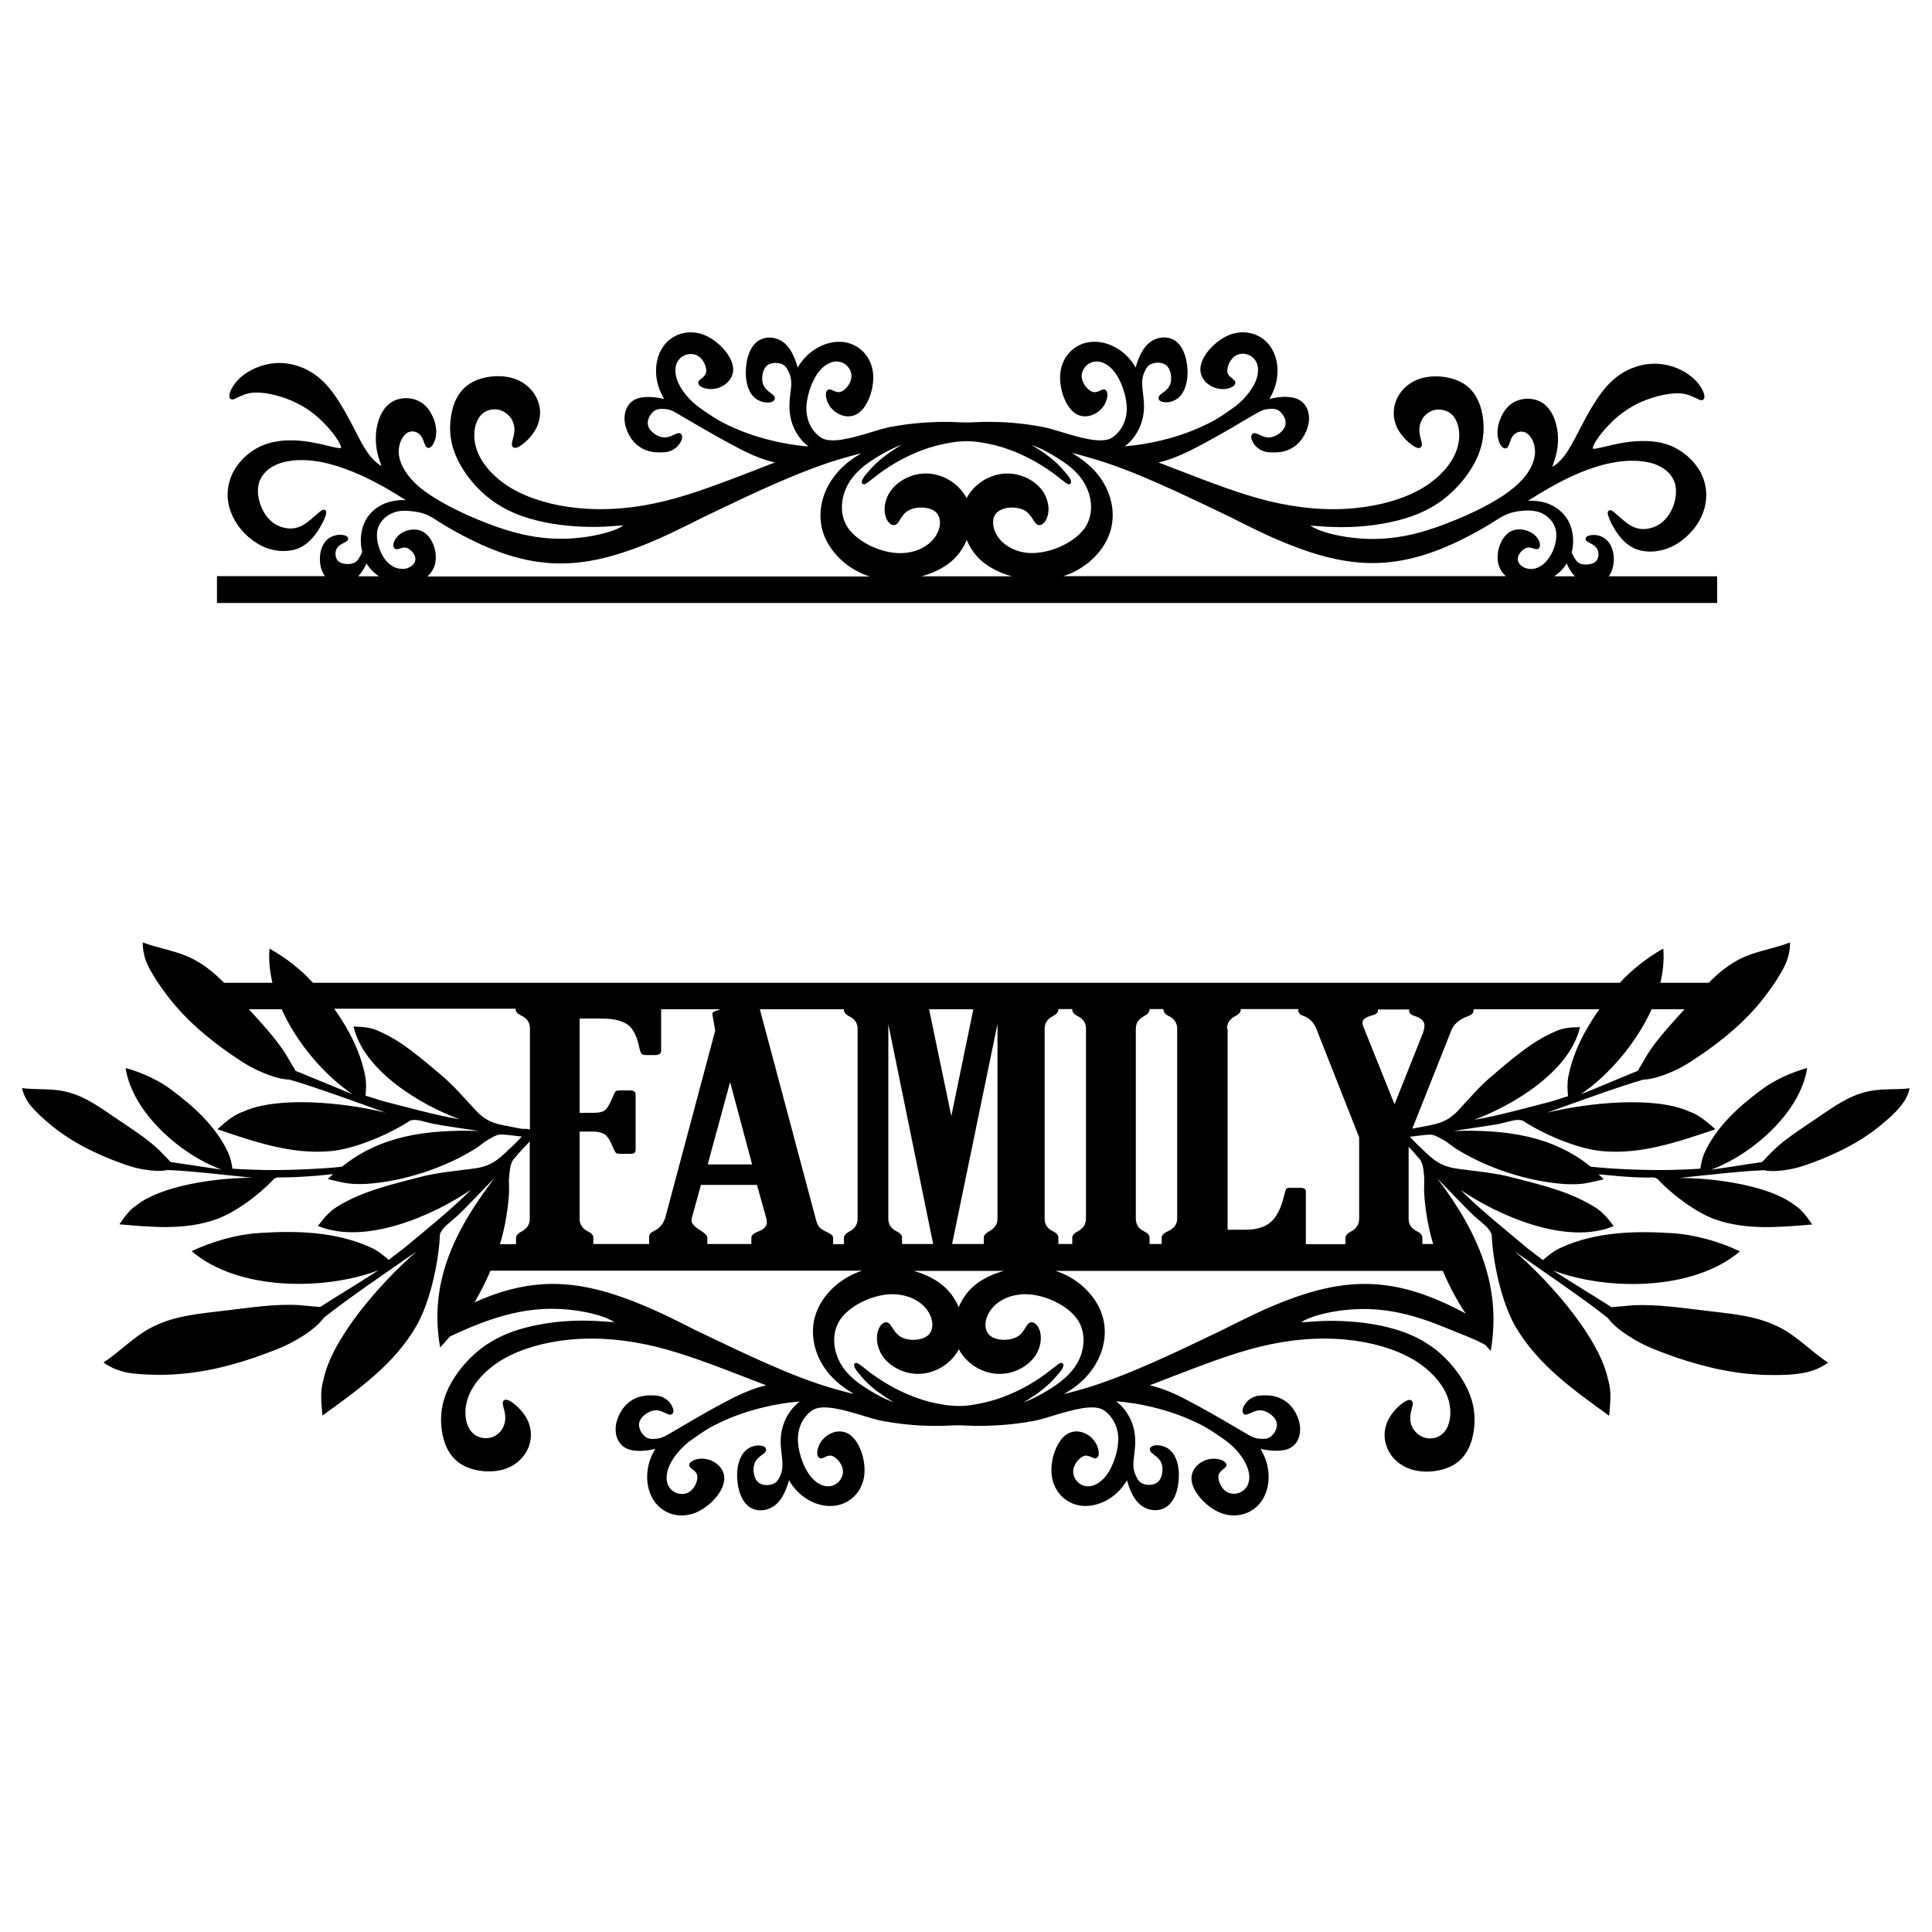
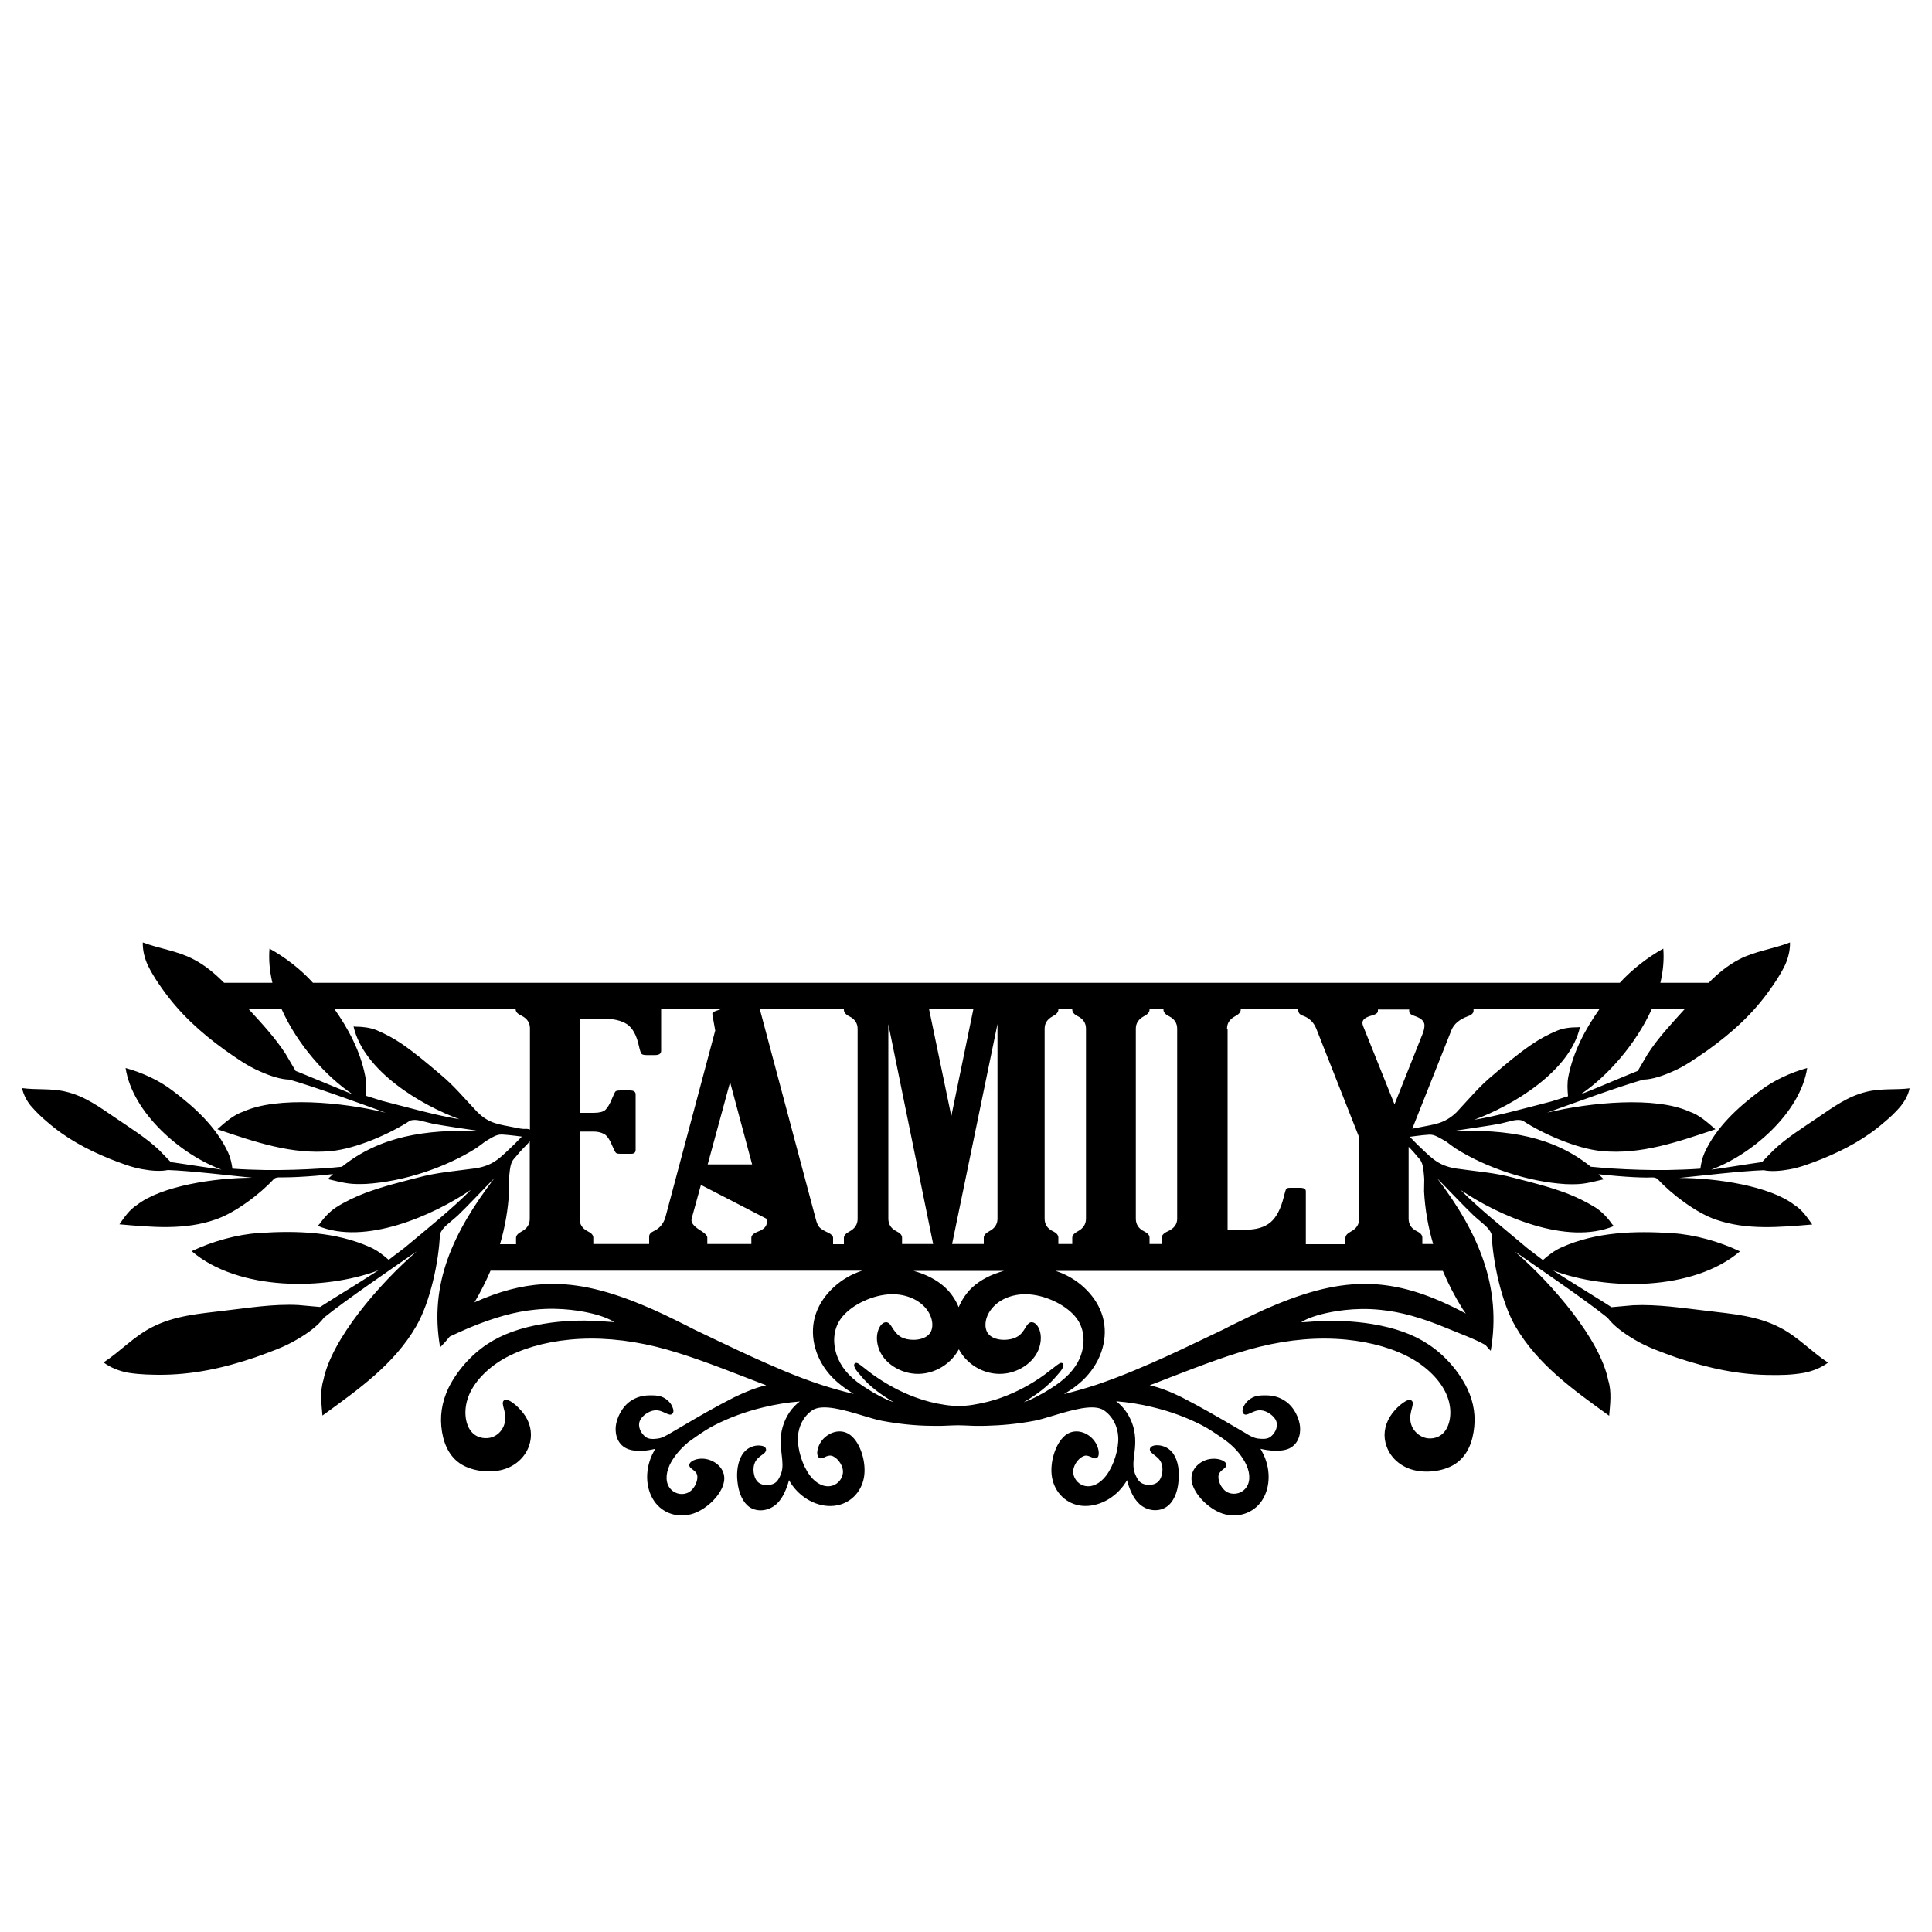
<svg xmlns="http://www.w3.org/2000/svg" version="1.1" id="Layer_1" x="0px" y="0px" width="1000px" height="1000px" viewBox="0 0 1000 1000" style="enable-background:new 0 0 1000 1000;" xml:space="preserve">
  <g>
-     <path d="M966.1,565.1c-9.6,2.3-17.2,7.9-25.3,13.4c-7.6,5.2-16.1,10.4-23,17c-2.3,2.3-5.8,6-5.8,6s-4.3,0.6-6.2,0.9   c-4.7,0.7-15.7,2.5-20.1,3c20.7-7.6,46.1-29.2,49.7-52.6c-8.5,2.3-17.5,6.5-24.3,11.7c-11.5,8.6-22.7,18.8-28.8,32.1   c-1.2,2.7-1.8,5.4-2.2,8.3c-5.7,0.4-11.5,0.6-17.2,0.7c-9.5,0.1-19.1-0.2-28.6-0.8c-3.6-0.2-7.3-0.6-10.9-0.9   c-19.5-15.7-42.8-19.4-71.1-18.5c5.5-0.9,18.4-2.7,23.8-3.7c5.5-1.2,8.6-2.7,12-1.7c10.1,6.7,27.9,14.6,41,15.8   c20.3,1.9,39.2-4.7,58.8-11.3c-4.1-3.5-8.2-7.4-13.6-9.2c-17.5-7.9-51-4.8-73.5,0.6c13.4-4.8,36.5-13.3,49.8-17.1   c4.6-0.1,10.2-2,15.1-4.2c6.6-2.8,12.3-7,18.3-11.1c12.6-9.1,23.6-19,32.5-31.8c1.8-2.6,4.6-6.4,7.4-12.1c1.7-3.7,2.7-7.8,2.6-11.8   c-8.6,3.4-17.8,4.4-26.2,8.7c-6.1,3.2-11.2,7.4-15.9,12.2h-25c1.4-6,2-11.9,1.5-17.7c-8.1,4.5-16.3,10.9-22.5,17.7H162   c-6.2-6.9-14.4-13.2-22.5-17.7c-0.5,5.8,0.1,11.8,1.5,17.7h-25c-4.7-4.7-9.7-9-15.9-12.2c-8.4-4.4-17.5-5.4-26.2-8.7   c-0.1,4,0.9,8.1,2.6,11.8c2.8,5.7,5.6,9.5,7.4,12.1c9,12.8,19.9,22.7,32.5,31.8c6,4.2,11.7,8.3,18.3,11.1   c4.9,2.2,10.5,4.1,15.1,4.2c13.3,3.8,36.5,12.3,49.8,17.1c-22.5-5.5-56-8.5-73.5-0.6c-5.4,1.8-9.5,5.6-13.6,9.2   c19.6,6.6,38.5,13.2,58.8,11.3c13-1.2,30.9-9.1,41-15.8c3.4-1,6.5,0.5,12,1.7c5.4,1,18.2,2.9,23.8,3.7   c-28.3-0.9-51.6,2.8-71.1,18.5c-3.6,0.4-7.3,0.7-10.9,0.9c-9.5,0.6-19.1,0.9-28.6,0.8c-5.8-0.1-11.5-0.3-17.2-0.7   c-0.4-2.9-1-5.6-2.2-8.3c-6.2-13.3-17.3-23.5-28.8-32.1c-6.7-5.2-15.8-9.4-24.3-11.7c3.6,23.4,28.9,45,49.7,52.6   c-4.3-0.6-15.4-2.3-20.1-3c-1.8-0.3-6.2-0.9-6.2-0.9s-3.6-3.7-5.8-6c-6.9-6.6-15.4-11.8-23-17c-8.1-5.5-15.7-11.1-25.3-13.4   c-7.6-1.9-15.2-0.9-22.9-1.9c0.7,3.2,2.3,6.4,4.4,9c3.4,4,6.4,6.6,8.4,8.3c9.8,8.6,20.6,14.4,32.6,19.3c5.7,2.2,11.1,4.4,17,5.4   c4.4,0.8,9.3,1.2,13.1,0.4c11.5,0.4,31.9,2.8,43.7,4c-19.3,0-47,4.2-59.6,14c-4,2.5-6.6,6.4-9.2,10.1c17.1,1.5,33.8,3.1,49.8-2.5   c10.3-3.5,23.2-13.4,30-20.8c1.3-1.4,3.7-0.9,5.5-1c2.3,0,4.7-0.1,7-0.2c6.1-0.3,12.2-0.8,18.3-1.5c-0.9,0.8-1.8,1.7-2.7,2.6   c10.3,2.5,11.9,2.7,19.7,2.5c19.3-1.2,41-8.3,57.2-18.6c1.9-1.4,3.5-2.5,4.6-3.4c1.9-1.1,5.1-3.3,7.3-3.5c1.4-0.3,7.7,0.5,11.6,1   l-3.8,3.9c-6.9,6.4-10.2,10.9-20,12.5c-10.1,1.4-20.2,2.1-30.3,4.9c-9.4,2.4-17.8,4.5-27,7.9c-5.2,2-10.3,4.4-15,7.4   c-3.3,2.1-6.3,5.4-8.6,8.6l-0.9,1c24.3,10.2,59.5-5.2,79.3-18.7c-9.4,9.6-24.2,21.5-34.6,30.2c-2.1,1.5-8,6.1-8,6.1   c-3-2.6-5.9-4.9-9.5-6.5c-17.9-8.1-38.2-8.7-57.5-7.4c-11.4,0.7-24.3,4.3-35,9.4c24.2,20.7,69,20.4,96.7,9.9   c-4.9,3.2-17.7,11.2-23.1,14.5c-2.1,1.3-7.1,4.5-7.1,4.5s-6.9-0.6-11.2-1c-12.8-0.7-26,1.5-38.3,2.9c-13.1,1.6-25.8,2.5-37.6,8.6   c-9.4,4.8-16.3,12.5-25,18.2c3.6,2.7,8,4.4,12.5,5.3c7,1.1,12.3,1,15.8,1.1c17.5,0.1,33.6-3.4,50.1-9c7.7-2.8,15.2-5.3,22.1-9.5   c5.2-3,10.5-6.9,13.6-11.1c12.1-9.7,34.9-25.2,48-34.3c-19.6,17-44.1,45.5-48.3,66.6c-1.9,6.1-1,12.3-0.5,18.4   c18.7-13.6,37.1-26.5,48.5-46.2c7.4-12.7,11.8-34,12.3-47.6c1.3-3.8,4.7-5.6,9.4-9.9c4.4-4.2,14.4-14.8,18.8-19.2   c-21.6,28.4-33.8,54.8-28.1,87.6c1.7-1.7,3.4-3.6,5-5.6c3.2-1.5,6.5-3,10-4.5c13-5.4,23.8-8.4,34-9.4c14-1.5,25.7,1,30.1,2.1   c5.7,1.4,9.4,3.2,11.1,4.3c-1,0-2.4-0.1-3.8-0.2c-1.6-0.1-3.7-0.3-6-0.4c-6.4-0.3-16.2-0.3-26.8,1.5c-12,2-21.5,5.4-29.3,10.6   c-8.3,5.5-15.7,13.9-20,22.7c-3.5,7.4-4.6,14.9-3.3,22.7c1.3,7.8,4.7,13.5,10.1,16.8c5.8,3.5,14.7,4.6,21.6,2.6   c6.3-1.8,11.2-6.3,13.3-12.1c1.8-5.1,1.2-10.6-1.8-15.4c-2.9-4.5-7.6-8.3-9.8-8.6c-0.8-0.1-1.3,0.2-1.5,0.5   c-0.8,0.8-0.4,2.3,0.1,4.2c0.2,0.7,0.4,1.5,0.5,2.2c0.5,2.8,0.2,5.3-1,7.6c-1.4,2.7-3.9,4.6-6.7,5.2c-3.1,0.6-7.4,0-10.1-3.8   c-2.5-3.4-3.8-10.1-1.1-17.4c2.7-7.3,9.3-14.4,18-19.5c9.2-5.3,21.1-8.8,34.4-10.1c14.3-1.4,29.4-0.1,44.9,3.7   c14.2,3.5,29.9,9.5,46.4,15.9c2.7,1,5.5,2.1,8.3,3.2c0.7,0.3,1.4,0.5,2.2,0.8c-5.1,1.2-10.6,3.3-16.5,6.2   c-9.7,4.9-19.2,10.4-28.3,15.8l-4.8,2.8c-2.1,1.2-4.2,2.5-6.5,2.8c-3.8,0.5-5.6,0.1-7.2-1.6c-1.8-1.7-3.2-4.8-2.2-7.4   c1-2.7,4.8-5.4,7.9-5.6c2.1-0.2,3.9,0.7,5.4,1.4c0.9,0.4,1.6,0.7,2.2,0.8c0.7,0.1,1.4-0.2,1.7-0.8c0.7-1.2-0.1-3.1-1-4.6   c-1.1-1.6-3.6-4.3-8.1-4.5c-3.8-0.2-8.3-0.2-12.7,2.8c-4.7,3.1-7.4,9.1-7.8,13.3c-0.4,4.4,1.1,9.7,6.5,11.7c4.2,1.5,9.5,0.9,14-0.2   c-0.3,0.4-0.6,0.9-0.8,1.4c-4.6,8.3-4.6,18.5,0.1,25.5c4.4,6.6,12.6,9.2,20.4,6.6c7.3-2.5,14.6-9.9,15.8-16.3   c1.2-5.9-3.3-10.4-8.3-11.7c-3.3-0.9-6.5-0.2-8.2,0.9c-0.8,0.5-1.3,1.1-1.4,1.8c-0.2,1.1,0.8,1.8,1.7,2.5c0.9,0.7,2,1.5,2.3,2.8   c0.7,2.4-1,6.9-4,8.8c-2.9,1.9-7.1,1.3-9.5-1.3c-2.8-2.8-3-7.6-0.7-12.6c1.9-4,5.4-8.3,9.3-11.5l0.3-0.3c1.3-0.9,2.5-1.8,3.8-2.7   c2.9-2,6.2-4.3,9.8-6.1c7.6-3.9,16.2-7.1,25.5-9.3c6.2-1.5,12.3-2.5,18.7-3c-4.2,3.1-7.3,7.7-8.9,13.2c-1.6,5.6-1,10.2-0.5,14.3   c0.4,3.6,0.8,6.8-0.3,9.8c-1.4,3.6-2.5,4.9-4.8,5.6c-2.3,0.7-5.7,0.6-7.6-1.6c-1.9-2.2-2.5-6.8-1.2-9.6c0.8-1.9,2.4-3.1,3.8-4.1   c0.8-0.6,1.4-1,1.7-1.6c0.4-0.6,0.4-1.3,0.1-1.9c-0.7-1.2-2.8-1.4-4.5-1.3c-1.9,0.2-5.5,1.1-7.8,5c-2,3.3-2.9,8.4-2.3,13.6   c0.6,6.1,2.9,11,6.3,13.3c4.1,2.7,9.9,2,13.9-1.6c3.3-3,5.3-8,6.5-12.4c0.3,0.5,0.5,0.9,0.8,1.4c5.1,8,14.1,12.8,22.5,11.9   c7.9-0.8,14.1-6.7,15.5-14.8c1.3-7.6-1.8-17.6-6.8-21.6c-4.7-3.8-10.7-2-14.3,1.8c-2.3,2.5-3.2,5.6-3.1,7.6   c0.1,0.9,0.4,1.7,0.9,2.1c0.9,0.7,2,0.2,3-0.3c1-0.5,2.2-1,3.5-0.7c2.4,0.5,5.6,4.1,5.9,7.7c0.3,3.4-2.2,6.9-5.6,7.8   c-3.8,1.1-8.2-0.9-11.5-5.3c-3.9-5.2-6.5-13.6-6.2-19.9c0.3-5.7,3-10.8,7.4-13.8c5.2-3.6,16.8-0.1,26.1,2.7   c3.7,1.1,7.2,2.2,9.9,2.7c8.5,1.6,17,2.5,25.1,2.6c4.4,0.1,8.1,0,11.5-0.2c1.9-0.1,3.9-0.1,5.8,0c3.4,0.2,7.2,0.3,11.5,0.2   c8.2-0.2,16.6-1,25.1-2.6c2.7-0.5,6.2-1.6,9.9-2.7c9.3-2.8,20.9-6.3,26.1-2.7c4.4,3,7.1,8.1,7.4,13.8c0.3,6.3-2.3,14.7-6.2,19.9   c-3.3,4.4-7.7,6.4-11.5,5.3c-3.4-0.9-5.9-4.4-5.6-7.8c0.3-3.6,3.4-7.1,5.9-7.7c1.3-0.3,2.5,0.3,3.5,0.7c1,0.5,2.1,1,3,0.3   c0.5-0.4,0.8-1.1,0.8-2.1c0.1-2-0.8-5.1-3.1-7.6c-3.5-3.8-9.6-5.6-14.3-1.8c-5,4.1-8.1,14-6.8,21.6c1.4,8.1,7.6,14,15.5,14.8   c8.4,0.8,17.4-4,22.5-11.9c0.3-0.4,0.6-0.9,0.8-1.4c1.2,4.4,3.2,9.4,6.5,12.4c4,3.6,9.8,4.2,13.9,1.5c3.5-2.3,5.8-7.2,6.3-13.3   c0.6-5.3-0.3-10.4-2.3-13.6c-2.3-3.9-5.9-4.8-7.8-5c-1.7-0.2-3.8,0.1-4.5,1.3c-0.4,0.6-0.3,1.3,0.1,1.9c0.3,0.5,1,1,1.7,1.6   c1.3,1,3,2.2,3.8,4.1c1.3,2.8,0.7,7.4-1.2,9.6c-1.9,2.1-5.2,2.3-7.6,1.6c-2.3-0.7-3.4-2.1-4.8-5.6c-1.1-3.1-0.8-6.2-0.3-9.8   c0.5-4.1,1-8.7-0.5-14.3c-1.6-5.4-4.7-10.1-8.9-13.2c6.4,0.5,12.5,1.5,18.7,3c9.3,2.2,17.9,5.4,25.5,9.3c3.5,1.8,6.9,4.1,9.8,6.1   c1.2,0.8,2.4,1.7,3.6,2.6l0.5,0.4c4,3.2,7.5,7.5,9.3,11.5c2.3,5,2,9.8-0.8,12.6c-2.4,2.6-6.6,3.1-9.5,1.3c-3-1.9-4.7-6.4-4-8.8   c0.4-1.3,1.4-2.1,2.3-2.8c0.9-0.7,1.8-1.4,1.7-2.5c-0.1-0.6-0.6-1.2-1.4-1.7c-1.7-1.1-4.9-1.7-8.2-0.9c-5,1.3-9.5,5.8-8.3,11.7   c1.2,6.3,8.5,13.8,15.8,16.3c7.8,2.6,16-0.1,20.4-6.6c4.7-7,4.7-17.2,0.1-25.5c-0.2-0.5-0.5-0.9-0.8-1.4c4.4,1,9.8,1.6,14,0.2   c5.4-2,6.9-7.3,6.5-11.7c-0.4-4.2-3-10.2-7.8-13.3c-4.4-3-8.9-3-12.6-2.8c-4.5,0.2-7,2.9-8.1,4.5c-1,1.4-1.7,3.4-1,4.6   c0.3,0.6,1,0.9,1.7,0.8c0.6-0.1,1.3-0.4,2.2-0.8c1.5-0.7,3.4-1.6,5.4-1.4c3.1,0.2,6.9,2.9,7.9,5.6c1,2.6-0.4,5.7-2.2,7.4   c-1.7,1.7-3.4,2-7.2,1.6c-2.3-0.3-4.5-1.5-6.5-2.8l-4.8-2.8c-9.2-5.4-18.7-10.9-28.3-15.8c-5.8-2.9-11.4-5-16.5-6.2   c0.7-0.3,1.4-0.5,2.2-0.8c2.8-1.1,5.5-2.1,8.2-3.2c16.6-6.4,32.2-12.4,46.4-15.9c15.4-3.8,30.5-5.1,44.9-3.7   c13.3,1.3,25.2,4.8,34.4,10.1c8.7,5.1,15.3,12.2,18,19.5c2.7,7.3,1.4,14-1.1,17.5c-2.7,3.8-7,4.5-10.1,3.8   c-2.9-0.7-5.3-2.6-6.8-5.2c-1.2-2.3-1.6-4.9-1-7.6c0.1-0.7,0.3-1.5,0.5-2.2c0.5-1.9,0.9-3.4,0.1-4.2c-0.2-0.2-0.7-0.6-1.5-0.5   c-2.2,0.3-7,4.1-9.8,8.6c-3,4.9-3.7,10.3-1.8,15.4c2,5.8,7,10.3,13.3,12.1c6.9,2,15.8,0.9,21.6-2.6c5.4-3.3,8.8-8.9,10.1-16.8   c1.3-7.8,0.3-15.2-3.3-22.7c-4.3-8.8-11.7-17.3-20-22.7c-7.7-5.2-17.3-8.6-29.3-10.6c-10.6-1.7-20.4-1.8-26.8-1.5   c-2.3,0.1-4.3,0.3-6,0.4c-1.4,0.1-2.8,0.2-3.8,0.2c1.6-1.1,5.3-2.9,11.1-4.3c4.4-1.1,16.2-3.6,30.1-2.1c10.2,1,21,4,34,9.4   c8,3.3,14.5,5.6,20.2,8.8c0.9,1.1,1.8,2.1,2.7,3c5.7-32.8-6.1-60.9-27.7-89.3c4.4,4.5,14.4,15,18.8,19.2c4.7,4.3,8,6.1,9.4,9.9   c0.5,13.5,4.9,34.9,12.3,47.6c11.5,19.7,29.8,32.7,48.5,46.2c0.5-6.1,1.4-12.3-0.5-18.4c-4.2-21.1-28.7-49.6-48.3-66.6   c13,9.1,35.9,24.6,48,34.3c3.1,4.2,8.4,8,13.6,11.1c6.9,4.2,14.4,6.7,22.1,9.5c16.5,5.5,32.6,9.1,50.1,9c3.5,0,8.8,0.1,15.8-1.1   c4.5-0.9,8.9-2.6,12.5-5.3c-8.7-5.7-15.6-13.4-25-18.2c-11.8-6.1-24.5-7-37.6-8.6c-12.3-1.4-25.5-3.5-38.3-2.9   c-4.4,0.4-11.2,1-11.2,1s-4.9-3.2-7.1-4.5c-5.4-3.4-18.2-11.3-23.1-14.5c27.7,10.5,72.5,10.7,96.7-9.9c-10.7-5.1-23.6-8.7-35-9.4   c-19.3-1.3-39.6-0.7-57.5,7.4c-3.6,1.6-6.5,3.9-9.5,6.5c0,0-6-4.5-8-6.1c-10.4-8.8-25.2-20.6-34.6-30.2   c19.8,13.5,55.1,28.9,79.3,18.7l-0.9-1c-2.2-3.2-5.3-6.5-8.6-8.6c-4.7-2.9-9.8-5.4-15-7.4c-9.2-3.4-17.6-5.5-27-7.9   c-10.1-2.8-20.2-3.4-30.3-4.9c-9.8-1.6-13.1-6.1-20-12.5l-3.8-3.9c3.9-0.5,10.3-1.4,11.6-1c2.1,0.3,5.3,2.4,7.3,3.5   c1.1,0.9,2.7,2,4.6,3.4c16.2,10.3,37.9,17.4,57.2,18.6c7.8,0.2,9.4,0,19.7-2.5c-0.9-0.9-1.8-1.8-2.7-2.6c6.1,0.6,12.2,1.2,18.3,1.5   c2.3,0.1,4.7,0.2,7,0.2c1.8,0,4.1-0.5,5.5,1c6.8,7.4,19.7,17.3,30,20.8c16,5.5,32.7,3.9,49.8,2.5c-2.6-3.7-5.2-7.6-9.2-10.1   c-12.6-9.8-40.3-14-59.6-14c11.7-1.2,32.2-3.6,43.7-4c3.8,0.8,8.6,0.4,13.1-0.4c5.9-1,11.3-3.2,17-5.4c12-4.9,22.8-10.7,32.6-19.3   c2-1.7,5-4.2,8.4-8.3c2.1-2.7,3.8-5.8,4.4-9C981.4,564.2,973.8,563.2,966.1,565.1z M854.9,522.4h17c-6.6,7.3-13.7,14.8-19.1,23.2   c-2,3.4-5.1,8.7-5.1,8.7s-4.9,1.9-6.9,2.8c-5.3,2.2-17.6,7.4-22.6,9.3C832.2,556.9,846.7,540.4,854.9,522.4z M635.1,532.4   c0-2.8,1.4-4.9,4.2-6.4c1.9-1,2.9-2.1,2.9-3.4v-0.3H672v0.7c0,1.3,0.9,2.3,2.6,2.8c3,1.1,5.3,3.2,6.7,6.6l22.2,56.3v42.2   c0,2.8-1.4,5-4.2,6.5c-1.9,1-2.9,2.1-2.9,3.3v3.3h-20.5v-27.4c0-1.2-1-1.8-3-1.8h-5.2c-1,0-1.7,0.2-1.9,0.5   c-0.3,0.4-0.7,1.7-1.3,4.1c-1.5,6.2-3.8,10.6-6.8,13.2c-3.1,2.6-7.4,3.9-12.9,3.9h-9.4V532.4z M587.9,532.4c0-2.8,1.4-4.9,4.2-6.4   c1.9-1,2.9-2.1,2.9-3.4v-0.3h7.2v0.3c0,1.3,1,2.5,2.9,3.4c2.8,1.4,4.2,3.6,4.2,6.4v98.4c0,2.9-1.6,5-4.8,6.5   c-2.1,0.9-3.2,2.1-3.2,3.3v3.2c0,0,0,0.1,0,0.1H595v-3.3c0-1.3-1-2.4-2.9-3.3c-2.8-1.4-4.2-3.6-4.2-6.5V532.4z M540.7,532.4   c0-2.8,1.4-4.9,4.2-6.4c1.9-1,2.9-2.1,2.9-3.4v-0.3h7.2v0.3c0,1.3,1,2.5,2.9,3.4c2.8,1.4,4.2,3.6,4.2,6.4v98.4c0,2.8-1.4,5-4.2,6.5   c-1.9,1-2.9,2.1-2.9,3.3v3.3h-7.2v-3.3c0-1.3-0.9-2.4-2.8-3.3c-2.9-1.4-4.3-3.6-4.3-6.5V532.4z M519.7,657.8   c-6.5,1.7-12.3,4.7-16.5,8.6c-3,2.8-5.3,6.3-7,10.2c-1.6-3.9-4-7.4-7-10.2c-4.2-3.9-10-6.9-16.4-8.6H519.7z M516.3,630.8   c0,2.8-1.4,5-4.3,6.5c-1.8,1-2.8,2.1-2.8,3.3v3.3h-16.4l23.5-113.9V630.8z M503.8,522.4l-11.4,55.3l-11.5-55.3H503.8z M459.8,530.1   L483,643.9h-16.1v-3.3c0-1.3-1-2.4-2.9-3.3c-2.8-1.4-4.2-3.6-4.2-6.5V530.1z M436.8,522.4v0.3c0,1.3,1,2.5,2.9,3.4   c2.8,1.4,4.2,3.6,4.2,6.4v98.4c0,2.8-1.4,5-4.2,6.5c-1.9,1-2.9,2.1-2.9,3.3v3.3h-5.6v-3.3c0-1-0.9-1.9-2.6-2.7   c-2.2-1-3.7-1.9-4.5-2.8c-0.8-0.9-1.4-2.4-1.9-4.4l-28.9-108.4H436.8z M396.7,630.8c0.1,0.7,0.2,1.4,0.2,1.9c0,2-1.5,3.6-4.4,4.7   c-2.4,0.9-3.6,2-3.6,3.2v3.3h-22.8v-3.3c0-1-1.1-2.2-3.2-3.5c-3.3-2-5-3.8-5-5.5c0-0.3,0.1-0.9,0.3-1.6l4.6-16.7h29L396.7,630.8z    M389.3,602.7h-23l11.6-42.6L389.3,602.7z M300,585.7h7.3c1.9,0,3.7,0.4,5.3,1.2c1.6,0.8,3.1,3.1,4.6,6.8c0.7,1.6,1.2,2.6,1.6,3   c0.4,0.4,1.2,0.5,2.5,0.5h5.4c1.6,0,2.3-0.7,2.3-2.1v-28.7c0-1.3-1-2-2.9-2h-4.9c-1.4,0-2.3,0.2-2.6,0.5c-0.3,0.3-0.9,1.5-1.8,3.7   c-1.2,2.9-2.4,4.9-3.5,5.9c-1.1,1-3.2,1.5-6.1,1.5H300v-48.8h11.7c5.6,0,9.9,1,12.8,2.9c2.9,1.9,5,5.7,6.2,11.3   c0.5,2.3,1,3.7,1.4,4.1c0.4,0.4,1.3,0.6,2.6,0.6h4.3c2.1,0,3.2-0.7,3.2-2.2v-21.5h30.8l-2.6,0.9c-1.1,0.4-1.7,0.9-1.7,1.4   c0,0.2,0.2,1.2,0.5,3.1l1,5.6l-25.8,96.7c-1,3.3-3,5.7-6,7.1c-1.6,0.7-2.4,1.7-2.4,2.8v3.9h-28.9v-3.3c0-1.3-1-2.4-2.9-3.3   c-2.8-1.4-4.2-3.6-4.2-6.5V585.7z M159.9,557.1c-2-0.9-6.9-2.8-6.9-2.8s-3.1-5.3-5.1-8.7c-5.4-8.4-12.5-16-19.1-23.2h17   c8.1,18.1,22.7,34.6,36.7,44C177.6,564.4,165.2,559.3,159.9,557.1z M266.5,583.6c-8.2-1.7-13.2-1.8-19.5-8.1   c-6.3-6.6-12-13.6-19.3-19.6c-6.6-5.6-12.5-10.6-19.7-15.6c-4.1-2.8-8.6-5.2-13.1-7.1c-3.2-1.3-7.2-1.8-10.7-1.8l-1.2-0.1   c5.2,23,34.7,40.6,54.8,48c-11.9-1.9-28.2-6.5-40-9.5c-2.2-0.7-8.6-2.7-8.6-2.7c0.3-3.5,0.5-6.8-0.2-10.3   c-2.5-12.7-8.6-24.2-16-34.7h93.9v0.3c0,1.3,1,2.4,3,3.3c3,1.5,4.4,3.7,4.4,6.5v52.5c-0.5-0.3-1.1-0.3-1.7-0.4   C270.5,584.5,268.5,584,266.5,583.6z M265,601.4c0.4-1,1.3-1.9,2-2.7c1.1-1.4,2.3-2.7,3.5-4c1-1.1,2.6-2.5,3.7-4v40.2   c0,2.8-1.4,5-4.2,6.5c-1.9,1-2.9,2.1-2.9,3.3v3.3h-8.3c2.6-8.8,4.2-18,4.7-27.2c-0.1-2.7,0-4.8-0.1-6.4   C263.7,607.8,263.9,603.5,265,601.4z M425.1,716.8c-13.7-4.5-25.9-10-36.3-14.7c-7.3-3.3-27.5-13-29.6-14c-1.4-0.7-2.8-1.4-4.1-2.1   c-7.8-3.9-15.1-7.5-23.2-10.8c-19.9-8.2-35.5-11.4-50.8-10.5c-11.4,0.7-22.8,3.7-35.5,9.4c3.1-5.3,5.9-10.8,8.3-16.4h192.4   c-10.9,3.4-20.4,12-23.9,22c-3.7,10.3-1,22.4,6.9,31.6c3.6,4.2,8.2,7.5,12.6,10.2C436.3,720.2,430.7,718.6,425.1,716.8z    M543.7,718.8c-4.1,2.6-9.6,5.6-13.8,7c6.1-3.6,12.5-8.1,17.3-14c0.2-0.2,0.4-0.5,0.7-0.8c1-1.1,2.2-2.6,2.5-4.1   c0.2-0.8-0.3-1.2-0.5-1.3c-0.9-0.5-1.6,0-4.9,2.6c-1.2,0.9-2.7,2.1-4.3,3.3c-6.9,5-14.4,9-22.1,11.8c-4.8,1.8-9.9,3-15.4,3.9   c-4.6,0.7-9.3,0.7-13.9,0c-5.5-0.8-10.6-2.1-15.4-3.9c-7.7-2.8-15.1-6.8-22.1-11.8c-1.6-1.2-3.1-2.3-4.3-3.3   c-3.3-2.6-4-3.1-4.9-2.6c-0.2,0.1-0.6,0.5-0.5,1.3c0.3,1.5,1.5,2.9,2.5,4.1c0.2,0.3,0.5,0.5,0.7,0.8c4.7,5.9,11.2,10.4,17.3,14   c-4.2-1.4-9.7-4.3-13.8-7l0,0c-7.7-4.7-12.5-9.7-15-15.6c-3.2-7.5-2.6-15.3,1.6-20.9c4.7-6.3,14.8-11.5,24.1-12.3   c8-0.7,15.6,2.1,19.9,7.4c3.7,4.6,4.3,10.7,1.1,13.6c-1.8,1.7-4.8,2.5-7.7,2.5c-2.4,0-4.8-0.5-6.5-1.5c-2.1-1.2-3.4-3.2-4.4-4.7   c-0.9-1.5-1.7-2.7-3-2.9c-0.9-0.1-1.8,0.3-2.7,1.2c-1.5,1.7-3,5.3-2,10.1c1.8,9,10.5,14.2,17.8,15.2c9.6,1.4,19.6-3.8,24.3-12.5   c4.7,8.8,14.7,13.9,24.3,12.5c7.3-1,16-6.3,17.8-15.2c1-4.8-0.4-8.5-2-10.1c-0.8-0.9-1.8-1.3-2.7-1.2c-1.3,0.2-2.1,1.4-3,2.9   c-1,1.6-2.2,3.6-4.4,4.7c-3.7,2.1-10.9,2.2-14.2-1c-3.1-2.9-2.6-9,1.2-13.6c4.2-5.3,11.8-8.1,19.8-7.4c9.3,0.8,19.4,6,24.1,12.3   c4.2,5.6,4.8,13.4,1.6,20.9C556.2,709,551.4,714,543.7,718.8z M758.7,679.9c-17.7-9.5-32.5-14.3-47.3-15.2   c-15.3-0.9-30.9,2.3-50.8,10.5c-8.1,3.3-15.4,7-23.2,10.8c-1.4,0.7-2.7,1.4-4.1,2.1c-2.1,1-22.3,10.7-29.6,14   c-10.4,4.7-22.7,10.1-36.3,14.7c-5.5,1.8-11.2,3.4-16.7,4.8c4.4-2.6,9-5.9,12.6-10.2c7.9-9.2,10.6-21.3,6.9-31.6   c-3.6-10.1-13-18.6-23.9-22h200.5c2.8,6.7,6.2,13.2,10.1,19.5C757.5,678.1,758.1,679,758.7,679.9z M730.2,594.7   c1.2,1.3,2.4,2.6,3.5,4c0.7,0.8,1.6,1.7,2,2.7c1.1,2.1,1.3,6.5,1.5,8.9c-0.1,1.6,0,3.8-0.1,6.4c0.5,9.3,2.1,18.4,4.7,27.2h-5.6   v-3.3c0-1.3-0.9-2.4-2.8-3.3c-2.9-1.4-4.3-3.6-4.3-6.5v-37.2C729.5,594,729.9,594.3,730.2,594.7z M721.8,571.6l-16.2-40.4   c-0.3-0.7-0.4-1.3-0.4-1.8c0-1.7,1.6-2.9,4.9-3.8c2.1-0.6,3.1-1.3,3.1-2.3v-0.8h16.2v1c0,1,1,1.8,2.9,2.4c3.3,1.1,5,2.7,5,4.8   c0,1.3-0.3,2.6-0.8,4L721.8,571.6z M734.2,583.6c-1.1,0.2-2.2,0.4-3.2,0.6l20.3-51.1c1.3-3.1,4-5.4,8.2-7c2.1-0.7,3.2-1.7,3.2-2.9   v-0.8h65.1c-7.4,10.5-13.5,22-16,34.7c-0.7,3.4-0.5,6.8-0.2,10.3c0,0-6.4,2-8.6,2.7c-11.8,3-28.1,7.6-40,9.5   c20.1-7.4,49.6-25.1,54.8-48l-1.2,0.1c-3.5,0-7.5,0.4-10.7,1.8c-4.6,1.9-9,4.3-13.1,7.1c-7.2,4.9-13.1,9.9-19.7,15.6   c-7.3,5.9-13,12.9-19.3,19.6C747.4,581.8,742.4,581.9,734.2,583.6z" />
-     <path d="M888.6,298.3h-55.9c1.5-2,2.4-4.8,2.6-8c0.2-4-1-7.8-3-10.1c-2.3-2.6-5.3-3.3-7.4-3.3c-0.8,0-3.5,0.1-4.1,1.5   c-0.2,0.6-0.1,1.2,0.4,1.6c0.3,0.3,0.9,0.6,1.6,1c1.2,0.6,2.8,1.4,3.7,2.8c1.3,1.9,1.1,5-0.4,6.7c-1.5,1.6-4.6,1.9-6.8,1.6   c-2-0.3-3.2-1.3-4.6-3.7l-0.4-0.8c-0.3-0.5-0.6-1.1-0.8-1.6c1.3-5.1,0.9-10.7-1.1-15.1c-2.7-6-8.7-10.4-15.7-11.4   c-2-0.3-3.9-0.4-5.8-0.3c3.7-2.3,7.7-4.8,11.8-7.1c11.1-6.3,21.8-10.6,30.8-12.4c9.2-1.9,17.7-1.6,24,0.9c5.7,2.4,9.3,6.6,9.9,12   c0.6,5.3-1.5,11.9-5.3,16c-3.8,4.3-9,5.5-12.6,5.2c-4-0.3-7.1-2.7-9.7-4.9c-0.8-0.7-1.6-1.4-2.3-2c-2.5-2.2-3.4-3-4.3-2.8   c-0.4,0.1-0.7,0.3-0.9,0.7c-0.2,0.4-0.5,1.5,1.9,6.4c2.1,4,4.4,7.1,6.8,9.3c3.2,3,6.9,4.6,11.2,4.9c3.1,0.3,9.3,0.1,15.9-4   c6-3.7,11-9.6,13.3-15.8c2.6-6.8,2.3-14.1-0.9-20.6l0,0c-3.6-6.9-10.2-12.5-17.7-15c-8.5-2.8-18.4-1.7-25.1-0.4   c-2.4,0.5-4.6,1-6.6,1.5c-2.6,0.6-6.1,1.5-6.6,1.1c-0.4-0.9,2-5.8,8.1-12.1c5.1-5.4,10.8-9.4,17.2-12.2c7.5-3.2,15.5-4.8,20.8-4.2   c3.3,0.4,5.8,1.7,7.5,2.5c1.6,0.8,2.6,1.3,3.4,0.7c0.3-0.2,0.6-0.6,0.7-1.3c0.2-1.9-1.7-6-5.2-9.3c-4.9-4.7-12-7.7-19.2-8   c-8.5-0.4-17.1,2.9-23.6,9c-6.9,6.5-12.2,16.6-16.1,24c-3.7,7.3-6.2,11.9-9,15.4c-2.3,2.8-4.5,4.4-5.6,4.9c0.1-0.5,0.4-1.1,0.5-1.6   c0.4-1.1,0.9-2.5,1.3-4.1c1.2-4.6,1.5-9.6,0.6-14.3c-1.2-6.3-4-11-7.9-13.3c-4.7-2.8-11.3-2.5-15.7,0.7c-4.7,3.4-7.1,9.9-7.2,14.4   c-0.1,3.9,1.2,6.9,2.6,8.1c0.7,0.6,1.2,0.6,1.5,0.6c1.2-0.1,1.7-1.4,2.2-2.9c0.4-1.1,0.8-2.4,1.6-3.5c1.4-1.9,4.2-3.1,6.9-1.7   c2.5,1.4,4.9,5.5,4.6,10.7c-0.4,5.8-4.2,12.1-10.8,17.6c-6.5,5.5-17.3,11.5-30.3,16.8c-13,5.4-23.8,8.4-34,9.4   c-14,1.5-25.7-1-30.1-2.1c-5.7-1.4-9.4-3.2-11.1-4.3c1,0,2.4,0.1,3.8,0.2c1.6,0.1,3.7,0.3,6,0.4c6.4,0.3,16.2,0.3,26.8-1.5   c12-2,21.5-5.4,29.3-10.6c8.3-5.5,15.7-13.9,20-22.7c3.5-7.4,4.6-14.9,3.3-22.7c-1.3-7.8-4.7-13.5-10.1-16.8   c-5.8-3.5-14.7-4.6-21.6-2.6c-6.3,1.8-11.2,6.3-13.3,12.1c-1.8,5.1-1.2,10.6,1.8,15.4c2.9,4.5,7.6,8.3,9.8,8.6   c0.8,0.1,1.3-0.2,1.5-0.5c0.8-0.8,0.4-2.3-0.1-4.2c-0.2-0.7-0.4-1.5-0.5-2.2c-0.5-2.8-0.2-5.3,1-7.6c1.4-2.7,3.9-4.6,6.7-5.2   c3.1-0.6,7.4,0,10.1,3.8c2.5,3.4,3.8,10.1,1.1,17.4c-2.7,7.3-9.3,14.4-18,19.5c-9.2,5.3-21.1,8.8-34.4,10.1   c-14.3,1.4-29.4,0.1-44.9-3.7c-14.2-3.5-29.9-9.5-46.4-15.9c-2.7-1-5.5-2.1-8.3-3.2c-0.7-0.3-1.4-0.5-2.2-0.8   c5.1-1.2,10.6-3.3,16.5-6.2c9.7-4.9,19.2-10.4,28.3-15.8l4.8-2.8c2.1-1.2,4.2-2.5,6.5-2.8c3.8-0.5,5.6-0.1,7.2,1.6   c1.8,1.7,3.2,4.8,2.2,7.4c-1,2.7-4.8,5.4-7.9,5.6c-2.1,0.2-3.9-0.7-5.4-1.4c-0.9-0.4-1.6-0.7-2.2-0.8c-0.7-0.1-1.4,0.2-1.7,0.8   c-0.7,1.2,0.1,3.1,1,4.6c1.1,1.6,3.6,4.3,8.1,4.5c3.8,0.2,8.3,0.2,12.7-2.8c4.7-3.1,7.4-9.1,7.8-13.3c0.4-4.4-1.1-9.7-6.5-11.7   c-4.2-1.5-9.5-0.9-14,0.2c0.3-0.4,0.6-0.9,0.8-1.4c4.6-8.3,4.6-18.5-0.1-25.5c-4.4-6.6-12.6-9.2-20.4-6.6   c-7.3,2.5-14.6,9.9-15.8,16.3c-1.2,5.9,3.3,10.4,8.3,11.7c3.3,0.9,6.5,0.2,8.2-0.9c0.8-0.5,1.3-1.1,1.4-1.8   c0.2-1.1-0.8-1.8-1.7-2.5c-0.9-0.7-2-1.5-2.3-2.8c-0.7-2.4,1-6.9,4-8.8c2.9-1.9,7.1-1.3,9.5,1.3c2.8,2.8,3,7.6,0.7,12.6   c-1.9,4-5.4,8.3-9.3,11.5l-0.3,0.3c-1.3,0.9-2.5,1.8-3.8,2.7c-2.9,2-6.2,4.3-9.8,6.1c-7.6,3.9-16.2,7.1-25.5,9.3   c-6.2,1.5-12.3,2.5-18.7,3c4.2-3.1,7.3-7.7,8.9-13.2c1.6-5.6,1-10.2,0.5-14.3c-0.4-3.6-0.8-6.8,0.3-9.8c1.4-3.6,2.5-4.9,4.8-5.6   c2.3-0.7,5.7-0.6,7.6,1.6c1.9,2.2,2.5,6.8,1.2,9.6c-0.8,1.9-2.4,3.1-3.8,4.1c-0.8,0.6-1.4,1-1.7,1.6c-0.4,0.6-0.4,1.3-0.1,1.9   c0.7,1.2,2.8,1.4,4.5,1.3c1.9-0.2,5.5-1.1,7.8-5c2-3.3,2.9-8.4,2.3-13.6c-0.6-6.1-2.9-11-6.3-13.3c-4.1-2.7-9.9-2-13.9,1.6   c-3.3,3-5.3,8-6.5,12.4c-0.3-0.5-0.5-0.9-0.8-1.4c-5.1-8-14.1-12.8-22.5-11.9c-7.9,0.8-14.1,6.7-15.5,14.8   c-1.3,7.6,1.8,17.6,6.8,21.6c4.7,3.8,10.7,2,14.3-1.8c2.3-2.5,3.2-5.6,3.1-7.6c-0.1-0.9-0.4-1.7-0.9-2.1c-0.9-0.7-2-0.2-3,0.3   c-1,0.5-2.2,1-3.5,0.7c-2.4-0.5-5.6-4.1-5.9-7.7c-0.3-3.4,2.2-6.9,5.6-7.8c3.8-1.1,8.2,0.9,11.5,5.3c3.9,5.2,6.5,13.6,6.2,19.9   c-0.3,5.7-3,10.8-7.4,13.8c-5.2,3.6-16.8,0.1-26.1-2.7c-3.7-1.1-7.2-2.2-9.9-2.7c-8.5-1.6-17-2.5-25.1-2.6c-4.4-0.1-8.1,0-11.5,0.2   c-1.9,0.1-3.9,0.1-5.8,0c-3.4-0.2-7.2-0.3-11.5-0.2c-8.2,0.2-16.6,1-25.1,2.6c-2.7,0.5-6.2,1.6-9.9,2.7c-9.3,2.8-20.9,6.3-26.1,2.7   c-4.4-3-7.1-8.1-7.4-13.8c-0.3-6.3,2.3-14.7,6.2-19.9c3.3-4.4,7.7-6.4,11.5-5.3c3.4,0.9,5.9,4.4,5.6,7.8c-0.3,3.6-3.4,7.1-5.9,7.7   c-1.3,0.3-2.5-0.3-3.5-0.7c-1-0.5-2.1-1-3-0.3c-0.5,0.4-0.8,1.1-0.8,2.1c-0.1,2,0.8,5.1,3.1,7.6c3.5,3.8,9.6,5.6,14.3,1.8   c5-4.1,8.1-14,6.8-21.6c-1.4-8.1-7.6-14-15.5-14.8c-8.4-0.8-17.4,4-22.5,11.9c-0.3,0.4-0.6,0.9-0.8,1.4c-1.2-4.4-3.2-9.4-6.5-12.4   c-4-3.6-9.8-4.2-13.9-1.5c-3.5,2.3-5.8,7.2-6.3,13.3c-0.6,5.3,0.3,10.4,2.3,13.6c2.3,3.9,5.9,4.8,7.8,5c1.7,0.2,3.8-0.1,4.5-1.3   c0.4-0.6,0.3-1.3-0.1-1.9c-0.3-0.5-1-1-1.7-1.6c-1.3-1-3-2.2-3.8-4.1c-1.3-2.8-0.7-7.4,1.2-9.6c1.9-2.1,5.2-2.3,7.6-1.6   c2.3,0.7,3.4,2.1,4.8,5.6c1.1,3.1,0.8,6.2,0.3,9.8c-0.5,4.1-1,8.7,0.5,14.3c1.6,5.4,4.7,10.1,8.9,13.2c-6.4-0.5-12.5-1.5-18.7-3   c-9.3-2.2-17.9-5.4-25.5-9.3c-3.5-1.8-6.9-4.1-9.8-6.1c-1.2-0.8-2.4-1.7-3.6-2.6l-0.5-0.4c-4-3.2-7.5-7.5-9.3-11.5   c-2.3-5-2-9.8,0.8-12.6c2.4-2.6,6.6-3.1,9.5-1.3c3,1.9,4.7,6.4,4,8.8c-0.4,1.3-1.4,2.1-2.3,2.8c-0.9,0.7-1.8,1.4-1.7,2.5   c0.1,0.6,0.6,1.2,1.4,1.7c1.7,1.1,4.9,1.7,8.2,0.9c5-1.3,9.5-5.8,8.3-11.7c-1.2-6.3-8.5-13.8-15.8-16.3c-7.8-2.6-16,0.1-20.4,6.6   c-4.7,7-4.7,17.2-0.1,25.5c0.2,0.5,0.5,0.9,0.8,1.4c-4.4-1-9.8-1.6-14-0.2c-5.4,2-6.9,7.3-6.5,11.7c0.4,4.2,3,10.2,7.8,13.3   c4.4,3,8.9,3,12.6,2.8c4.5-0.2,7-2.9,8.1-4.5c1-1.4,1.7-3.4,1-4.6c-0.3-0.6-1-0.9-1.7-0.8c-0.6,0.1-1.3,0.4-2.2,0.8   c-1.5,0.7-3.4,1.6-5.4,1.4c-3.1-0.2-6.9-2.9-7.9-5.6c-1-2.6,0.4-5.7,2.2-7.4c1.7-1.7,3.4-2,7.2-1.6c2.3,0.3,4.5,1.5,6.5,2.8   l4.8,2.8c9.2,5.4,18.7,10.9,28.3,15.8c5.8,2.9,11.4,5,16.5,6.2c-0.7,0.3-1.4,0.5-2.2,0.8c-2.8,1.1-5.5,2.1-8.2,3.2   c-16.6,6.4-32.2,12.4-46.4,15.9c-15.4,3.8-30.5,5.1-44.9,3.7c-13.3-1.3-25.2-4.8-34.4-10.1c-8.7-5.1-15.3-12.2-18-19.5   c-2.7-7.3-1.4-14,1.1-17.5c2.7-3.8,7-4.5,10.1-3.8c2.9,0.7,5.3,2.6,6.8,5.2c1.2,2.3,1.6,4.9,1,7.6c-0.1,0.7-0.3,1.5-0.5,2.2   c-0.5,1.9-0.9,3.4-0.1,4.2c0.2,0.2,0.7,0.6,1.5,0.5c2.2-0.3,7-4.1,9.8-8.6c3-4.9,3.7-10.3,1.8-15.4c-2-5.8-7-10.3-13.3-12.1   c-6.9-2-15.8-0.9-21.6,2.6c-5.4,3.3-8.8,8.9-10.1,16.8c-1.3,7.8-0.3,15.2,3.3,22.7c4.3,8.8,11.7,17.3,20,22.7   c7.7,5.2,17.3,8.6,29.3,10.6c10.6,1.7,20.4,1.8,26.8,1.5c2.3-0.1,4.3-0.3,6-0.4c1.4-0.1,2.8-0.2,3.8-0.2c-1.6,1.1-5.3,2.9-11.1,4.3   c-4.4,1.1-16.2,3.6-30.1,2.1c-10.2-1-21-4-34-9.4c-13-5.4-23.7-11.3-30.3-16.8c-6.5-5.5-10.4-11.8-10.8-17.6   c-0.3-5.2,2.1-9.3,4.6-10.7c2.7-1.4,5.5-0.2,6.9,1.7c0.8,1,1.2,2.3,1.6,3.4c0.5,1.5,1,2.8,2.1,2.8c0.4,0.1,0.9,0,1.6-0.6   c1.3-1.2,2.7-4.2,2.6-8.1c-0.1-4.5-2.5-11-7.2-14.4c-4.4-3.2-11-3.5-15.7-0.7c-3.9,2.3-6.7,7-7.9,13.3c-0.8,4.6-0.6,9.7,0.6,14.2   c0.4,1.6,0.9,3,1.3,4.1c0.2,0.5,0.4,1.2,0.5,1.6c-1.1-0.6-3.3-2.2-5.6-4.9c-2.8-3.4-5.3-8.1-9-15.4c-3.9-7.4-9.1-17.5-16.1-24   c-6.5-6.1-15.1-9.4-23.6-9c-7.1,0.4-14.3,3.4-19.2,8c-3.5,3.4-5.4,7.4-5.2,9.3c0.1,0.8,0.4,1.1,0.7,1.3c0.9,0.6,1.9,0.1,3.5-0.7   c1.7-0.8,4.2-2.1,7.5-2.5c5.4-0.6,13.3,1,20.8,4.2c6.4,2.8,12.1,6.8,17.2,12.2c6,6.3,8.4,11.2,8.1,12.1c-0.5,0.5-4-0.4-6.6-1   c-2-0.5-4.2-1.1-6.6-1.5c-6.8-1.4-16.6-2.4-25.1,0.4c-7.5,2.4-14.1,8-17.7,15c-3.2,6.5-3.6,13.9-0.9,20.6   c2.3,6.2,7.3,12.1,13.3,15.8c6.6,4.2,12.8,4.3,15.9,4c4.3-0.3,8-1.9,11.2-4.9c2.4-2.2,4.7-5.3,6.8-9.3c2.5-4.9,2.1-6,1.9-6.4   c-0.2-0.4-0.5-0.6-0.9-0.7c-0.9-0.1-1.8,0.6-4.3,2.8c-0.7,0.6-1.5,1.3-2.3,2c-2.6,2.2-5.7,4.6-9.7,4.9c-3.6,0.3-8.7-0.8-12.6-5.2   c-3.7-4.1-5.9-10.6-5.3-16c0.6-5.4,4.2-9.6,9.9-12c6.2-2.5,14.8-2.9,24-0.9c9,1.9,19.7,6.2,30.8,12.4c4.1,2.3,8.1,4.8,11.8,7.1   c-1.8-0.1-3.8-0.1-5.8,0.3c-7,1-13.1,5.4-15.7,11.4c-2,4.4-2.4,10-1.1,15.1c-0.3,0.6-0.6,1.1-0.8,1.6l-0.4,0.8   c-1.4,2.5-2.6,3.4-4.6,3.7c-2.2,0.4-5.3,0-6.8-1.5c-1.5-1.7-1.7-4.8-0.4-6.7c0.8-1.3,2.5-2.1,3.6-2.7c0.7-0.3,1.2-0.6,1.6-1   c0.5-0.5,0.6-1.1,0.4-1.6c-0.6-1.4-3.3-1.5-4.2-1.5c-2.1,0.1-5.1,0.7-7.3,3.3c-2.1,2.3-3.2,6.1-3,10.1c0.1,3.2,1.1,6,2.6,8h-55.9   v13.9h776.5V298.3z M185.4,298.3c1.9-2,3.3-4.4,4.3-6.7c0.2,0.4,0.4,0.7,0.6,1c1.5,2.2,3.5,4.1,5.8,5.7H185.4z M221.3,298.3   c1.7-1.6,3-3.5,3.7-5.7c1.7-5.6-0.5-13.2-4.9-16.6c-4-3.1-9.7-2.1-13.1,0.5c-2.3,1.8-3.4,4.1-3.4,5.7c0,1,0.4,1.5,0.8,1.8   c0.8,0.5,1.7,0.2,2.6-0.1c1-0.3,2.2-0.7,3.3-0.4c2.1,0.6,4.7,3.3,4.7,5.8c0.1,2.3-2.4,4.6-5.4,5.1c-2.8,0.4-6.9-0.5-10.1-4.6   c-3.1-3.9-4.9-10.1-4.3-14.6c0.5-3.9,3.3-7.5,7.4-9.4c3.1-1.5,6.6-1.8,12.1-1c5.6,0.8,8.1,2.4,11.9,4.9c1.2,0.7,2.5,1.6,4,2.5   c21,12.3,37.8,18.2,54.5,19.3c15.3,0.9,30.9-2.3,50.8-10.5c8.1-3.3,15.4-7,23.2-10.8c1.4-0.7,2.7-1.4,4.1-2.1   c2.1-1,22.3-10.7,29.6-14c10.4-4.7,22.7-10.1,36.3-14.7c5.5-1.8,11.2-3.4,16.7-4.8c-4.4,2.6-9,5.9-12.6,10.2   c-7.9,9.2-10.6,21.3-6.9,31.6c3.6,10.1,13,18.6,23.9,22H221.3z M476.9,298.3c6.5-1.7,12.3-4.7,16.5-8.6c3-2.8,5.3-6.3,7-10.2   c1.6,3.9,4,7.4,7,10.2c4.2,3.9,10,6.9,16.4,8.6H476.9z M517.2,278.8c-3.7-4.6-4.3-10.7-1.1-13.6c1.8-1.7,4.8-2.5,7.7-2.5   c2.4,0,4.8,0.5,6.5,1.5c2.1,1.2,3.4,3.2,4.4,4.7c0.9,1.5,1.7,2.7,3,2.9c0.9,0.1,1.8-0.3,2.7-1.2c1.5-1.7,3-5.3,2-10.1   c-1.8-9-10.5-14.2-17.8-15.2c-9.6-1.4-19.6,3.8-24.3,12.5c-4.7-8.8-14.7-13.9-24.3-12.5c-7.3,1-16,6.3-17.8,15.2   c-1,4.8,0.4,8.5,2,10.1c0.8,0.9,1.8,1.3,2.7,1.2c1.3-0.2,2.1-1.4,3-2.9c1-1.6,2.2-3.6,4.4-4.7c3.7-2.1,10.9-2.2,14.2,1   c3.1,2.9,2.6,9-1.2,13.6c-4.2,5.3-11.8,8.1-19.8,7.4c-9.3-0.8-19.4-6-24.1-12.3c-4.2-5.6-4.8-13.4-1.6-20.9   c2.5-5.9,7.3-10.9,15-15.7c4.1-2.6,9.6-5.6,13.8-7c-6.1,3.6-12.5,8.1-17.3,14c-0.2,0.2-0.4,0.5-0.7,0.8c-1,1.1-2.2,2.6-2.5,4.1   c-0.2,0.8,0.3,1.2,0.5,1.3c0.9,0.5,1.6,0,4.9-2.6c1.2-0.9,2.7-2.1,4.3-3.3c6.9-5,14.4-9,22.1-11.8c4.8-1.8,9.9-3,15.4-3.9   c4.6-0.7,9.3-0.7,13.9,0c5.5,0.8,10.6,2.1,15.4,3.9c7.7,2.8,15.1,6.8,22.1,11.8c1.6,1.2,3.1,2.3,4.3,3.3c3.3,2.6,4,3.1,4.9,2.6   c0.2-0.1,0.6-0.5,0.5-1.3c-0.3-1.5-1.5-2.9-2.5-4.1c-0.2-0.3-0.5-0.5-0.7-0.8c-4.7-5.9-11.2-10.4-17.3-14c4.2,1.4,9.7,4.3,13.8,7   l0,0c7.7,4.7,12.5,9.7,15,15.6c3.2,7.5,2.6,15.3-1.6,20.9c-4.7,6.3-14.8,11.5-24.1,12.3C529.1,287,521.5,284.1,517.2,278.8z    M791,294.4c-3.1-0.5-5.5-2.8-5.4-5.1c0-2.5,2.6-5.2,4.7-5.8c1.2-0.3,2.3,0,3.4,0.4c1,0.3,1.9,0.6,2.7,0c0.3-0.3,0.7-0.8,0.7-1.8   c0-1.6-1.1-3.9-3.4-5.7c-3.3-2.5-9.1-3.6-13.1-0.5c-4.3,3.4-6.6,11-4.9,16.6c0.7,2.2,1.9,4.1,3.7,5.7h-229   c10.9-3.4,20.4-12,23.9-22c3.7-10.3,1-22.4-6.9-31.6c-3.6-4.2-8.2-7.5-12.6-10.2c5.5,1.4,11.2,3,16.7,4.8   c13.7,4.5,25.9,10,36.3,14.7c7.3,3.3,27.5,13,29.6,14c1.4,0.7,2.8,1.4,4.1,2.1c7.8,3.9,15.1,7.5,23.2,10.8   c19.9,8.2,35.5,11.4,50.8,10.5c16.8-1.1,33.6-7,54.5-19.3c1.5-0.9,2.8-1.7,4-2.5c3.8-2.4,6.3-4,11.9-4.9c5.4-0.7,8.9-0.4,12.1,1   c4.1,2,6.8,5.5,7.4,9.4c0.7,4.5-1.1,10.7-4.3,14.6C797.9,293.9,793.8,294.9,791,294.4z M804.5,298.3c2.3-1.6,4.3-3.5,5.8-5.7   c0.2-0.3,0.4-0.7,0.6-1c1,2.3,2.4,4.8,4.3,6.7H804.5z" />
+     <path d="M966.1,565.1c-9.6,2.3-17.2,7.9-25.3,13.4c-7.6,5.2-16.1,10.4-23,17c-2.3,2.3-5.8,6-5.8,6s-4.3,0.6-6.2,0.9   c-4.7,0.7-15.7,2.5-20.1,3c20.7-7.6,46.1-29.2,49.7-52.6c-8.5,2.3-17.5,6.5-24.3,11.7c-11.5,8.6-22.7,18.8-28.8,32.1   c-1.2,2.7-1.8,5.4-2.2,8.3c-5.7,0.4-11.5,0.6-17.2,0.7c-9.5,0.1-19.1-0.2-28.6-0.8c-3.6-0.2-7.3-0.6-10.9-0.9   c-19.5-15.7-42.8-19.4-71.1-18.5c5.5-0.9,18.4-2.7,23.8-3.7c5.5-1.2,8.6-2.7,12-1.7c10.1,6.7,27.9,14.6,41,15.8   c20.3,1.9,39.2-4.7,58.8-11.3c-4.1-3.5-8.2-7.4-13.6-9.2c-17.5-7.9-51-4.8-73.5,0.6c13.4-4.8,36.5-13.3,49.8-17.1   c4.6-0.1,10.2-2,15.1-4.2c6.6-2.8,12.3-7,18.3-11.1c12.6-9.1,23.6-19,32.5-31.8c1.8-2.6,4.6-6.4,7.4-12.1c1.7-3.7,2.7-7.8,2.6-11.8   c-8.6,3.4-17.8,4.4-26.2,8.7c-6.1,3.2-11.2,7.4-15.9,12.2h-25c1.4-6,2-11.9,1.5-17.7c-8.1,4.5-16.3,10.9-22.5,17.7H162   c-6.2-6.9-14.4-13.2-22.5-17.7c-0.5,5.8,0.1,11.8,1.5,17.7h-25c-4.7-4.7-9.7-9-15.9-12.2c-8.4-4.4-17.5-5.4-26.2-8.7   c-0.1,4,0.9,8.1,2.6,11.8c2.8,5.7,5.6,9.5,7.4,12.1c9,12.8,19.9,22.7,32.5,31.8c6,4.2,11.7,8.3,18.3,11.1   c4.9,2.2,10.5,4.1,15.1,4.2c13.3,3.8,36.5,12.3,49.8,17.1c-22.5-5.5-56-8.5-73.5-0.6c-5.4,1.8-9.5,5.6-13.6,9.2   c19.6,6.6,38.5,13.2,58.8,11.3c13-1.2,30.9-9.1,41-15.8c3.4-1,6.5,0.5,12,1.7c5.4,1,18.2,2.9,23.8,3.7   c-28.3-0.9-51.6,2.8-71.1,18.5c-3.6,0.4-7.3,0.7-10.9,0.9c-9.5,0.6-19.1,0.9-28.6,0.8c-5.8-0.1-11.5-0.3-17.2-0.7   c-0.4-2.9-1-5.6-2.2-8.3c-6.2-13.3-17.3-23.5-28.8-32.1c-6.7-5.2-15.8-9.4-24.3-11.7c3.6,23.4,28.9,45,49.7,52.6   c-4.3-0.6-15.4-2.3-20.1-3c-1.8-0.3-6.2-0.9-6.2-0.9s-3.6-3.7-5.8-6c-6.9-6.6-15.4-11.8-23-17c-8.1-5.5-15.7-11.1-25.3-13.4   c-7.6-1.9-15.2-0.9-22.9-1.9c0.7,3.2,2.3,6.4,4.4,9c3.4,4,6.4,6.6,8.4,8.3c9.8,8.6,20.6,14.4,32.6,19.3c5.7,2.2,11.1,4.4,17,5.4   c4.4,0.8,9.3,1.2,13.1,0.4c11.5,0.4,31.9,2.8,43.7,4c-19.3,0-47,4.2-59.6,14c-4,2.5-6.6,6.4-9.2,10.1c17.1,1.5,33.8,3.1,49.8-2.5   c10.3-3.5,23.2-13.4,30-20.8c1.3-1.4,3.7-0.9,5.5-1c2.3,0,4.7-0.1,7-0.2c6.1-0.3,12.2-0.8,18.3-1.5c-0.9,0.8-1.8,1.7-2.7,2.6   c10.3,2.5,11.9,2.7,19.7,2.5c19.3-1.2,41-8.3,57.2-18.6c1.9-1.4,3.5-2.5,4.6-3.4c1.9-1.1,5.1-3.3,7.3-3.5c1.4-0.3,7.7,0.5,11.6,1   l-3.8,3.9c-6.9,6.4-10.2,10.9-20,12.5c-10.1,1.4-20.2,2.1-30.3,4.9c-9.4,2.4-17.8,4.5-27,7.9c-5.2,2-10.3,4.4-15,7.4   c-3.3,2.1-6.3,5.4-8.6,8.6l-0.9,1c24.3,10.2,59.5-5.2,79.3-18.7c-9.4,9.6-24.2,21.5-34.6,30.2c-2.1,1.5-8,6.1-8,6.1   c-3-2.6-5.9-4.9-9.5-6.5c-17.9-8.1-38.2-8.7-57.5-7.4c-11.4,0.7-24.3,4.3-35,9.4c24.2,20.7,69,20.4,96.7,9.9   c-4.9,3.2-17.7,11.2-23.1,14.5c-2.1,1.3-7.1,4.5-7.1,4.5s-6.9-0.6-11.2-1c-12.8-0.7-26,1.5-38.3,2.9c-13.1,1.6-25.8,2.5-37.6,8.6   c-9.4,4.8-16.3,12.5-25,18.2c3.6,2.7,8,4.4,12.5,5.3c7,1.1,12.3,1,15.8,1.1c17.5,0.1,33.6-3.4,50.1-9c7.7-2.8,15.2-5.3,22.1-9.5   c5.2-3,10.5-6.9,13.6-11.1c12.1-9.7,34.9-25.2,48-34.3c-19.6,17-44.1,45.5-48.3,66.6c-1.9,6.1-1,12.3-0.5,18.4   c18.7-13.6,37.1-26.5,48.5-46.2c7.4-12.7,11.8-34,12.3-47.6c1.3-3.8,4.7-5.6,9.4-9.9c4.4-4.2,14.4-14.8,18.8-19.2   c-21.6,28.4-33.8,54.8-28.1,87.6c1.7-1.7,3.4-3.6,5-5.6c3.2-1.5,6.5-3,10-4.5c13-5.4,23.8-8.4,34-9.4c14-1.5,25.7,1,30.1,2.1   c5.7,1.4,9.4,3.2,11.1,4.3c-1,0-2.4-0.1-3.8-0.2c-1.6-0.1-3.7-0.3-6-0.4c-6.4-0.3-16.2-0.3-26.8,1.5c-12,2-21.5,5.4-29.3,10.6   c-8.3,5.5-15.7,13.9-20,22.7c-3.5,7.4-4.6,14.9-3.3,22.7c1.3,7.8,4.7,13.5,10.1,16.8c5.8,3.5,14.7,4.6,21.6,2.6   c6.3-1.8,11.2-6.3,13.3-12.1c1.8-5.1,1.2-10.6-1.8-15.4c-2.9-4.5-7.6-8.3-9.8-8.6c-0.8-0.1-1.3,0.2-1.5,0.5   c-0.8,0.8-0.4,2.3,0.1,4.2c0.2,0.7,0.4,1.5,0.5,2.2c0.5,2.8,0.2,5.3-1,7.6c-1.4,2.7-3.9,4.6-6.7,5.2c-3.1,0.6-7.4,0-10.1-3.8   c-2.5-3.4-3.8-10.1-1.1-17.4c2.7-7.3,9.3-14.4,18-19.5c9.2-5.3,21.1-8.8,34.4-10.1c14.3-1.4,29.4-0.1,44.9,3.7   c14.2,3.5,29.9,9.5,46.4,15.9c2.7,1,5.5,2.1,8.3,3.2c0.7,0.3,1.4,0.5,2.2,0.8c-5.1,1.2-10.6,3.3-16.5,6.2   c-9.7,4.9-19.2,10.4-28.3,15.8l-4.8,2.8c-2.1,1.2-4.2,2.5-6.5,2.8c-3.8,0.5-5.6,0.1-7.2-1.6c-1.8-1.7-3.2-4.8-2.2-7.4   c1-2.7,4.8-5.4,7.9-5.6c2.1-0.2,3.9,0.7,5.4,1.4c0.9,0.4,1.6,0.7,2.2,0.8c0.7,0.1,1.4-0.2,1.7-0.8c0.7-1.2-0.1-3.1-1-4.6   c-1.1-1.6-3.6-4.3-8.1-4.5c-3.8-0.2-8.3-0.2-12.7,2.8c-4.7,3.1-7.4,9.1-7.8,13.3c-0.4,4.4,1.1,9.7,6.5,11.7c4.2,1.5,9.5,0.9,14-0.2   c-0.3,0.4-0.6,0.9-0.8,1.4c-4.6,8.3-4.6,18.5,0.1,25.5c4.4,6.6,12.6,9.2,20.4,6.6c7.3-2.5,14.6-9.9,15.8-16.3   c1.2-5.9-3.3-10.4-8.3-11.7c-3.3-0.9-6.5-0.2-8.2,0.9c-0.8,0.5-1.3,1.1-1.4,1.8c-0.2,1.1,0.8,1.8,1.7,2.5c0.9,0.7,2,1.5,2.3,2.8   c0.7,2.4-1,6.9-4,8.8c-2.9,1.9-7.1,1.3-9.5-1.3c-2.8-2.8-3-7.6-0.7-12.6c1.9-4,5.4-8.3,9.3-11.5l0.3-0.3c1.3-0.9,2.5-1.8,3.8-2.7   c2.9-2,6.2-4.3,9.8-6.1c7.6-3.9,16.2-7.1,25.5-9.3c6.2-1.5,12.3-2.5,18.7-3c-4.2,3.1-7.3,7.7-8.9,13.2c-1.6,5.6-1,10.2-0.5,14.3   c0.4,3.6,0.8,6.8-0.3,9.8c-1.4,3.6-2.5,4.9-4.8,5.6c-2.3,0.7-5.7,0.6-7.6-1.6c-1.9-2.2-2.5-6.8-1.2-9.6c0.8-1.9,2.4-3.1,3.8-4.1   c0.8-0.6,1.4-1,1.7-1.6c0.4-0.6,0.4-1.3,0.1-1.9c-0.7-1.2-2.8-1.4-4.5-1.3c-1.9,0.2-5.5,1.1-7.8,5c-2,3.3-2.9,8.4-2.3,13.6   c0.6,6.1,2.9,11,6.3,13.3c4.1,2.7,9.9,2,13.9-1.6c3.3-3,5.3-8,6.5-12.4c0.3,0.5,0.5,0.9,0.8,1.4c5.1,8,14.1,12.8,22.5,11.9   c7.9-0.8,14.1-6.7,15.5-14.8c1.3-7.6-1.8-17.6-6.8-21.6c-4.7-3.8-10.7-2-14.3,1.8c-2.3,2.5-3.2,5.6-3.1,7.6   c0.1,0.9,0.4,1.7,0.9,2.1c0.9,0.7,2,0.2,3-0.3c1-0.5,2.2-1,3.5-0.7c2.4,0.5,5.6,4.1,5.9,7.7c0.3,3.4-2.2,6.9-5.6,7.8   c-3.8,1.1-8.2-0.9-11.5-5.3c-3.9-5.2-6.5-13.6-6.2-19.9c0.3-5.7,3-10.8,7.4-13.8c5.2-3.6,16.8-0.1,26.1,2.7   c3.7,1.1,7.2,2.2,9.9,2.7c8.5,1.6,17,2.5,25.1,2.6c4.4,0.1,8.1,0,11.5-0.2c1.9-0.1,3.9-0.1,5.8,0c3.4,0.2,7.2,0.3,11.5,0.2   c8.2-0.2,16.6-1,25.1-2.6c2.7-0.5,6.2-1.6,9.9-2.7c9.3-2.8,20.9-6.3,26.1-2.7c4.4,3,7.1,8.1,7.4,13.8c0.3,6.3-2.3,14.7-6.2,19.9   c-3.3,4.4-7.7,6.4-11.5,5.3c-3.4-0.9-5.9-4.4-5.6-7.8c0.3-3.6,3.4-7.1,5.9-7.7c1.3-0.3,2.5,0.3,3.5,0.7c1,0.5,2.1,1,3,0.3   c0.5-0.4,0.8-1.1,0.8-2.1c0.1-2-0.8-5.1-3.1-7.6c-3.5-3.8-9.6-5.6-14.3-1.8c-5,4.1-8.1,14-6.8,21.6c1.4,8.1,7.6,14,15.5,14.8   c8.4,0.8,17.4-4,22.5-11.9c0.3-0.4,0.6-0.9,0.8-1.4c1.2,4.4,3.2,9.4,6.5,12.4c4,3.6,9.8,4.2,13.9,1.5c3.5-2.3,5.8-7.2,6.3-13.3   c0.6-5.3-0.3-10.4-2.3-13.6c-2.3-3.9-5.9-4.8-7.8-5c-1.7-0.2-3.8,0.1-4.5,1.3c-0.4,0.6-0.3,1.3,0.1,1.9c0.3,0.5,1,1,1.7,1.6   c1.3,1,3,2.2,3.8,4.1c1.3,2.8,0.7,7.4-1.2,9.6c-1.9,2.1-5.2,2.3-7.6,1.6c-2.3-0.7-3.4-2.1-4.8-5.6c-1.1-3.1-0.8-6.2-0.3-9.8   c0.5-4.1,1-8.7-0.5-14.3c-1.6-5.4-4.7-10.1-8.9-13.2c6.4,0.5,12.5,1.5,18.7,3c9.3,2.2,17.9,5.4,25.5,9.3c3.5,1.8,6.9,4.1,9.8,6.1   c1.2,0.8,2.4,1.7,3.6,2.6l0.5,0.4c4,3.2,7.5,7.5,9.3,11.5c2.3,5,2,9.8-0.8,12.6c-2.4,2.6-6.6,3.1-9.5,1.3c-3-1.9-4.7-6.4-4-8.8   c0.4-1.3,1.4-2.1,2.3-2.8c0.9-0.7,1.8-1.4,1.7-2.5c-0.1-0.6-0.6-1.2-1.4-1.7c-1.7-1.1-4.9-1.7-8.2-0.9c-5,1.3-9.5,5.8-8.3,11.7   c1.2,6.3,8.5,13.8,15.8,16.3c7.8,2.6,16-0.1,20.4-6.6c4.7-7,4.7-17.2,0.1-25.5c-0.2-0.5-0.5-0.9-0.8-1.4c4.4,1,9.8,1.6,14,0.2   c5.4-2,6.9-7.3,6.5-11.7c-0.4-4.2-3-10.2-7.8-13.3c-4.4-3-8.9-3-12.6-2.8c-4.5,0.2-7,2.9-8.1,4.5c-1,1.4-1.7,3.4-1,4.6   c0.3,0.6,1,0.9,1.7,0.8c0.6-0.1,1.3-0.4,2.2-0.8c1.5-0.7,3.4-1.6,5.4-1.4c3.1,0.2,6.9,2.9,7.9,5.6c1,2.6-0.4,5.7-2.2,7.4   c-1.7,1.7-3.4,2-7.2,1.6c-2.3-0.3-4.5-1.5-6.5-2.8l-4.8-2.8c-9.2-5.4-18.7-10.9-28.3-15.8c-5.8-2.9-11.4-5-16.5-6.2   c0.7-0.3,1.4-0.5,2.2-0.8c2.8-1.1,5.5-2.1,8.2-3.2c16.6-6.4,32.2-12.4,46.4-15.9c15.4-3.8,30.5-5.1,44.9-3.7   c13.3,1.3,25.2,4.8,34.4,10.1c8.7,5.1,15.3,12.2,18,19.5c2.7,7.3,1.4,14-1.1,17.5c-2.7,3.8-7,4.5-10.1,3.8   c-2.9-0.7-5.3-2.6-6.8-5.2c-1.2-2.3-1.6-4.9-1-7.6c0.1-0.7,0.3-1.5,0.5-2.2c0.5-1.9,0.9-3.4,0.1-4.2c-0.2-0.2-0.7-0.6-1.5-0.5   c-2.2,0.3-7,4.1-9.8,8.6c-3,4.9-3.7,10.3-1.8,15.4c2,5.8,7,10.3,13.3,12.1c6.9,2,15.8,0.9,21.6-2.6c5.4-3.3,8.8-8.9,10.1-16.8   c1.3-7.8,0.3-15.2-3.3-22.7c-4.3-8.8-11.7-17.3-20-22.7c-7.7-5.2-17.3-8.6-29.3-10.6c-10.6-1.7-20.4-1.8-26.8-1.5   c-2.3,0.1-4.3,0.3-6,0.4c-1.4,0.1-2.8,0.2-3.8,0.2c1.6-1.1,5.3-2.9,11.1-4.3c4.4-1.1,16.2-3.6,30.1-2.1c10.2,1,21,4,34,9.4   c8,3.3,14.5,5.6,20.2,8.8c0.9,1.1,1.8,2.1,2.7,3c5.7-32.8-6.1-60.9-27.7-89.3c4.4,4.5,14.4,15,18.8,19.2c4.7,4.3,8,6.1,9.4,9.9   c0.5,13.5,4.9,34.9,12.3,47.6c11.5,19.7,29.8,32.7,48.5,46.2c0.5-6.1,1.4-12.3-0.5-18.4c-4.2-21.1-28.7-49.6-48.3-66.6   c13,9.1,35.9,24.6,48,34.3c3.1,4.2,8.4,8,13.6,11.1c6.9,4.2,14.4,6.7,22.1,9.5c16.5,5.5,32.6,9.1,50.1,9c3.5,0,8.8,0.1,15.8-1.1   c4.5-0.9,8.9-2.6,12.5-5.3c-8.7-5.7-15.6-13.4-25-18.2c-11.8-6.1-24.5-7-37.6-8.6c-12.3-1.4-25.5-3.5-38.3-2.9   c-4.4,0.4-11.2,1-11.2,1s-4.9-3.2-7.1-4.5c-5.4-3.4-18.2-11.3-23.1-14.5c27.7,10.5,72.5,10.7,96.7-9.9c-10.7-5.1-23.6-8.7-35-9.4   c-19.3-1.3-39.6-0.7-57.5,7.4c-3.6,1.6-6.5,3.9-9.5,6.5c0,0-6-4.5-8-6.1c-10.4-8.8-25.2-20.6-34.6-30.2   c19.8,13.5,55.1,28.9,79.3,18.7l-0.9-1c-2.2-3.2-5.3-6.5-8.6-8.6c-4.7-2.9-9.8-5.4-15-7.4c-9.2-3.4-17.6-5.5-27-7.9   c-10.1-2.8-20.2-3.4-30.3-4.9c-9.8-1.6-13.1-6.1-20-12.5l-3.8-3.9c3.9-0.5,10.3-1.4,11.6-1c2.1,0.3,5.3,2.4,7.3,3.5   c1.1,0.9,2.7,2,4.6,3.4c16.2,10.3,37.9,17.4,57.2,18.6c7.8,0.2,9.4,0,19.7-2.5c-0.9-0.9-1.8-1.8-2.7-2.6c6.1,0.6,12.2,1.2,18.3,1.5   c2.3,0.1,4.7,0.2,7,0.2c1.8,0,4.1-0.5,5.5,1c6.8,7.4,19.7,17.3,30,20.8c16,5.5,32.7,3.9,49.8,2.5c-2.6-3.7-5.2-7.6-9.2-10.1   c-12.6-9.8-40.3-14-59.6-14c11.7-1.2,32.2-3.6,43.7-4c3.8,0.8,8.6,0.4,13.1-0.4c5.9-1,11.3-3.2,17-5.4c12-4.9,22.8-10.7,32.6-19.3   c2-1.7,5-4.2,8.4-8.3c2.1-2.7,3.8-5.8,4.4-9C981.4,564.2,973.8,563.2,966.1,565.1z M854.9,522.4h17c-6.6,7.3-13.7,14.8-19.1,23.2   c-2,3.4-5.1,8.7-5.1,8.7s-4.9,1.9-6.9,2.8c-5.3,2.2-17.6,7.4-22.6,9.3C832.2,556.9,846.7,540.4,854.9,522.4z M635.1,532.4   c0-2.8,1.4-4.9,4.2-6.4c1.9-1,2.9-2.1,2.9-3.4v-0.3H672v0.7c0,1.3,0.9,2.3,2.6,2.8c3,1.1,5.3,3.2,6.7,6.6l22.2,56.3v42.2   c0,2.8-1.4,5-4.2,6.5c-1.9,1-2.9,2.1-2.9,3.3v3.3h-20.5v-27.4c0-1.2-1-1.8-3-1.8h-5.2c-1,0-1.7,0.2-1.9,0.5   c-0.3,0.4-0.7,1.7-1.3,4.1c-1.5,6.2-3.8,10.6-6.8,13.2c-3.1,2.6-7.4,3.9-12.9,3.9h-9.4V532.4z M587.9,532.4c0-2.8,1.4-4.9,4.2-6.4   c1.9-1,2.9-2.1,2.9-3.4v-0.3h7.2v0.3c0,1.3,1,2.5,2.9,3.4c2.8,1.4,4.2,3.6,4.2,6.4v98.4c0,2.9-1.6,5-4.8,6.5   c-2.1,0.9-3.2,2.1-3.2,3.3v3.2c0,0,0,0.1,0,0.1H595v-3.3c0-1.3-1-2.4-2.9-3.3c-2.8-1.4-4.2-3.6-4.2-6.5V532.4z M540.7,532.4   c0-2.8,1.4-4.9,4.2-6.4c1.9-1,2.9-2.1,2.9-3.4v-0.3h7.2v0.3c0,1.3,1,2.5,2.9,3.4c2.8,1.4,4.2,3.6,4.2,6.4v98.4c0,2.8-1.4,5-4.2,6.5   c-1.9,1-2.9,2.1-2.9,3.3v3.3h-7.2v-3.3c0-1.3-0.9-2.4-2.8-3.3c-2.9-1.4-4.3-3.6-4.3-6.5V532.4z M519.7,657.8   c-6.5,1.7-12.3,4.7-16.5,8.6c-3,2.8-5.3,6.3-7,10.2c-1.6-3.9-4-7.4-7-10.2c-4.2-3.9-10-6.9-16.4-8.6H519.7z M516.3,630.8   c0,2.8-1.4,5-4.3,6.5c-1.8,1-2.8,2.1-2.8,3.3v3.3h-16.4l23.5-113.9V630.8z M503.8,522.4l-11.4,55.3l-11.5-55.3H503.8z M459.8,530.1   L483,643.9h-16.1v-3.3c0-1.3-1-2.4-2.9-3.3c-2.8-1.4-4.2-3.6-4.2-6.5V530.1z M436.8,522.4v0.3c0,1.3,1,2.5,2.9,3.4   c2.8,1.4,4.2,3.6,4.2,6.4v98.4c0,2.8-1.4,5-4.2,6.5c-1.9,1-2.9,2.1-2.9,3.3v3.3h-5.6v-3.3c0-1-0.9-1.9-2.6-2.7   c-2.2-1-3.7-1.9-4.5-2.8c-0.8-0.9-1.4-2.4-1.9-4.4l-28.9-108.4H436.8z M396.7,630.8c0.1,0.7,0.2,1.4,0.2,1.9c0,2-1.5,3.6-4.4,4.7   c-2.4,0.9-3.6,2-3.6,3.2v3.3h-22.8v-3.3c0-1-1.1-2.2-3.2-3.5c-3.3-2-5-3.8-5-5.5c0-0.3,0.1-0.9,0.3-1.6l4.6-16.7L396.7,630.8z    M389.3,602.7h-23l11.6-42.6L389.3,602.7z M300,585.7h7.3c1.9,0,3.7,0.4,5.3,1.2c1.6,0.8,3.1,3.1,4.6,6.8c0.7,1.6,1.2,2.6,1.6,3   c0.4,0.4,1.2,0.5,2.5,0.5h5.4c1.6,0,2.3-0.7,2.3-2.1v-28.7c0-1.3-1-2-2.9-2h-4.9c-1.4,0-2.3,0.2-2.6,0.5c-0.3,0.3-0.9,1.5-1.8,3.7   c-1.2,2.9-2.4,4.9-3.5,5.9c-1.1,1-3.2,1.5-6.1,1.5H300v-48.8h11.7c5.6,0,9.9,1,12.8,2.9c2.9,1.9,5,5.7,6.2,11.3   c0.5,2.3,1,3.7,1.4,4.1c0.4,0.4,1.3,0.6,2.6,0.6h4.3c2.1,0,3.2-0.7,3.2-2.2v-21.5h30.8l-2.6,0.9c-1.1,0.4-1.7,0.9-1.7,1.4   c0,0.2,0.2,1.2,0.5,3.1l1,5.6l-25.8,96.7c-1,3.3-3,5.7-6,7.1c-1.6,0.7-2.4,1.7-2.4,2.8v3.9h-28.9v-3.3c0-1.3-1-2.4-2.9-3.3   c-2.8-1.4-4.2-3.6-4.2-6.5V585.7z M159.9,557.1c-2-0.9-6.9-2.8-6.9-2.8s-3.1-5.3-5.1-8.7c-5.4-8.4-12.5-16-19.1-23.2h17   c8.1,18.1,22.7,34.6,36.7,44C177.6,564.4,165.2,559.3,159.9,557.1z M266.5,583.6c-8.2-1.7-13.2-1.8-19.5-8.1   c-6.3-6.6-12-13.6-19.3-19.6c-6.6-5.6-12.5-10.6-19.7-15.6c-4.1-2.8-8.6-5.2-13.1-7.1c-3.2-1.3-7.2-1.8-10.7-1.8l-1.2-0.1   c5.2,23,34.7,40.6,54.8,48c-11.9-1.9-28.2-6.5-40-9.5c-2.2-0.7-8.6-2.7-8.6-2.7c0.3-3.5,0.5-6.8-0.2-10.3   c-2.5-12.7-8.6-24.2-16-34.7h93.9v0.3c0,1.3,1,2.4,3,3.3c3,1.5,4.4,3.7,4.4,6.5v52.5c-0.5-0.3-1.1-0.3-1.7-0.4   C270.5,584.5,268.5,584,266.5,583.6z M265,601.4c0.4-1,1.3-1.9,2-2.7c1.1-1.4,2.3-2.7,3.5-4c1-1.1,2.6-2.5,3.7-4v40.2   c0,2.8-1.4,5-4.2,6.5c-1.9,1-2.9,2.1-2.9,3.3v3.3h-8.3c2.6-8.8,4.2-18,4.7-27.2c-0.1-2.7,0-4.8-0.1-6.4   C263.7,607.8,263.9,603.5,265,601.4z M425.1,716.8c-13.7-4.5-25.9-10-36.3-14.7c-7.3-3.3-27.5-13-29.6-14c-1.4-0.7-2.8-1.4-4.1-2.1   c-7.8-3.9-15.1-7.5-23.2-10.8c-19.9-8.2-35.5-11.4-50.8-10.5c-11.4,0.7-22.8,3.7-35.5,9.4c3.1-5.3,5.9-10.8,8.3-16.4h192.4   c-10.9,3.4-20.4,12-23.9,22c-3.7,10.3-1,22.4,6.9,31.6c3.6,4.2,8.2,7.5,12.6,10.2C436.3,720.2,430.7,718.6,425.1,716.8z    M543.7,718.8c-4.1,2.6-9.6,5.6-13.8,7c6.1-3.6,12.5-8.1,17.3-14c0.2-0.2,0.4-0.5,0.7-0.8c1-1.1,2.2-2.6,2.5-4.1   c0.2-0.8-0.3-1.2-0.5-1.3c-0.9-0.5-1.6,0-4.9,2.6c-1.2,0.9-2.7,2.1-4.3,3.3c-6.9,5-14.4,9-22.1,11.8c-4.8,1.8-9.9,3-15.4,3.9   c-4.6,0.7-9.3,0.7-13.9,0c-5.5-0.8-10.6-2.1-15.4-3.9c-7.7-2.8-15.1-6.8-22.1-11.8c-1.6-1.2-3.1-2.3-4.3-3.3   c-3.3-2.6-4-3.1-4.9-2.6c-0.2,0.1-0.6,0.5-0.5,1.3c0.3,1.5,1.5,2.9,2.5,4.1c0.2,0.3,0.5,0.5,0.7,0.8c4.7,5.9,11.2,10.4,17.3,14   c-4.2-1.4-9.7-4.3-13.8-7l0,0c-7.7-4.7-12.5-9.7-15-15.6c-3.2-7.5-2.6-15.3,1.6-20.9c4.7-6.3,14.8-11.5,24.1-12.3   c8-0.7,15.6,2.1,19.9,7.4c3.7,4.6,4.3,10.7,1.1,13.6c-1.8,1.7-4.8,2.5-7.7,2.5c-2.4,0-4.8-0.5-6.5-1.5c-2.1-1.2-3.4-3.2-4.4-4.7   c-0.9-1.5-1.7-2.7-3-2.9c-0.9-0.1-1.8,0.3-2.7,1.2c-1.5,1.7-3,5.3-2,10.1c1.8,9,10.5,14.2,17.8,15.2c9.6,1.4,19.6-3.8,24.3-12.5   c4.7,8.8,14.7,13.9,24.3,12.5c7.3-1,16-6.3,17.8-15.2c1-4.8-0.4-8.5-2-10.1c-0.8-0.9-1.8-1.3-2.7-1.2c-1.3,0.2-2.1,1.4-3,2.9   c-1,1.6-2.2,3.6-4.4,4.7c-3.7,2.1-10.9,2.2-14.2-1c-3.1-2.9-2.6-9,1.2-13.6c4.2-5.3,11.8-8.1,19.8-7.4c9.3,0.8,19.4,6,24.1,12.3   c4.2,5.6,4.8,13.4,1.6,20.9C556.2,709,551.4,714,543.7,718.8z M758.7,679.9c-17.7-9.5-32.5-14.3-47.3-15.2   c-15.3-0.9-30.9,2.3-50.8,10.5c-8.1,3.3-15.4,7-23.2,10.8c-1.4,0.7-2.7,1.4-4.1,2.1c-2.1,1-22.3,10.7-29.6,14   c-10.4,4.7-22.7,10.1-36.3,14.7c-5.5,1.8-11.2,3.4-16.7,4.8c4.4-2.6,9-5.9,12.6-10.2c7.9-9.2,10.6-21.3,6.9-31.6   c-3.6-10.1-13-18.6-23.9-22h200.5c2.8,6.7,6.2,13.2,10.1,19.5C757.5,678.1,758.1,679,758.7,679.9z M730.2,594.7   c1.2,1.3,2.4,2.6,3.5,4c0.7,0.8,1.6,1.7,2,2.7c1.1,2.1,1.3,6.5,1.5,8.9c-0.1,1.6,0,3.8-0.1,6.4c0.5,9.3,2.1,18.4,4.7,27.2h-5.6   v-3.3c0-1.3-0.9-2.4-2.8-3.3c-2.9-1.4-4.3-3.6-4.3-6.5v-37.2C729.5,594,729.9,594.3,730.2,594.7z M721.8,571.6l-16.2-40.4   c-0.3-0.7-0.4-1.3-0.4-1.8c0-1.7,1.6-2.9,4.9-3.8c2.1-0.6,3.1-1.3,3.1-2.3v-0.8h16.2v1c0,1,1,1.8,2.9,2.4c3.3,1.1,5,2.7,5,4.8   c0,1.3-0.3,2.6-0.8,4L721.8,571.6z M734.2,583.6c-1.1,0.2-2.2,0.4-3.2,0.6l20.3-51.1c1.3-3.1,4-5.4,8.2-7c2.1-0.7,3.2-1.7,3.2-2.9   v-0.8h65.1c-7.4,10.5-13.5,22-16,34.7c-0.7,3.4-0.5,6.8-0.2,10.3c0,0-6.4,2-8.6,2.7c-11.8,3-28.1,7.6-40,9.5   c20.1-7.4,49.6-25.1,54.8-48l-1.2,0.1c-3.5,0-7.5,0.4-10.7,1.8c-4.6,1.9-9,4.3-13.1,7.1c-7.2,4.9-13.1,9.9-19.7,15.6   c-7.3,5.9-13,12.9-19.3,19.6C747.4,581.8,742.4,581.9,734.2,583.6z" />
  </g>
</svg>